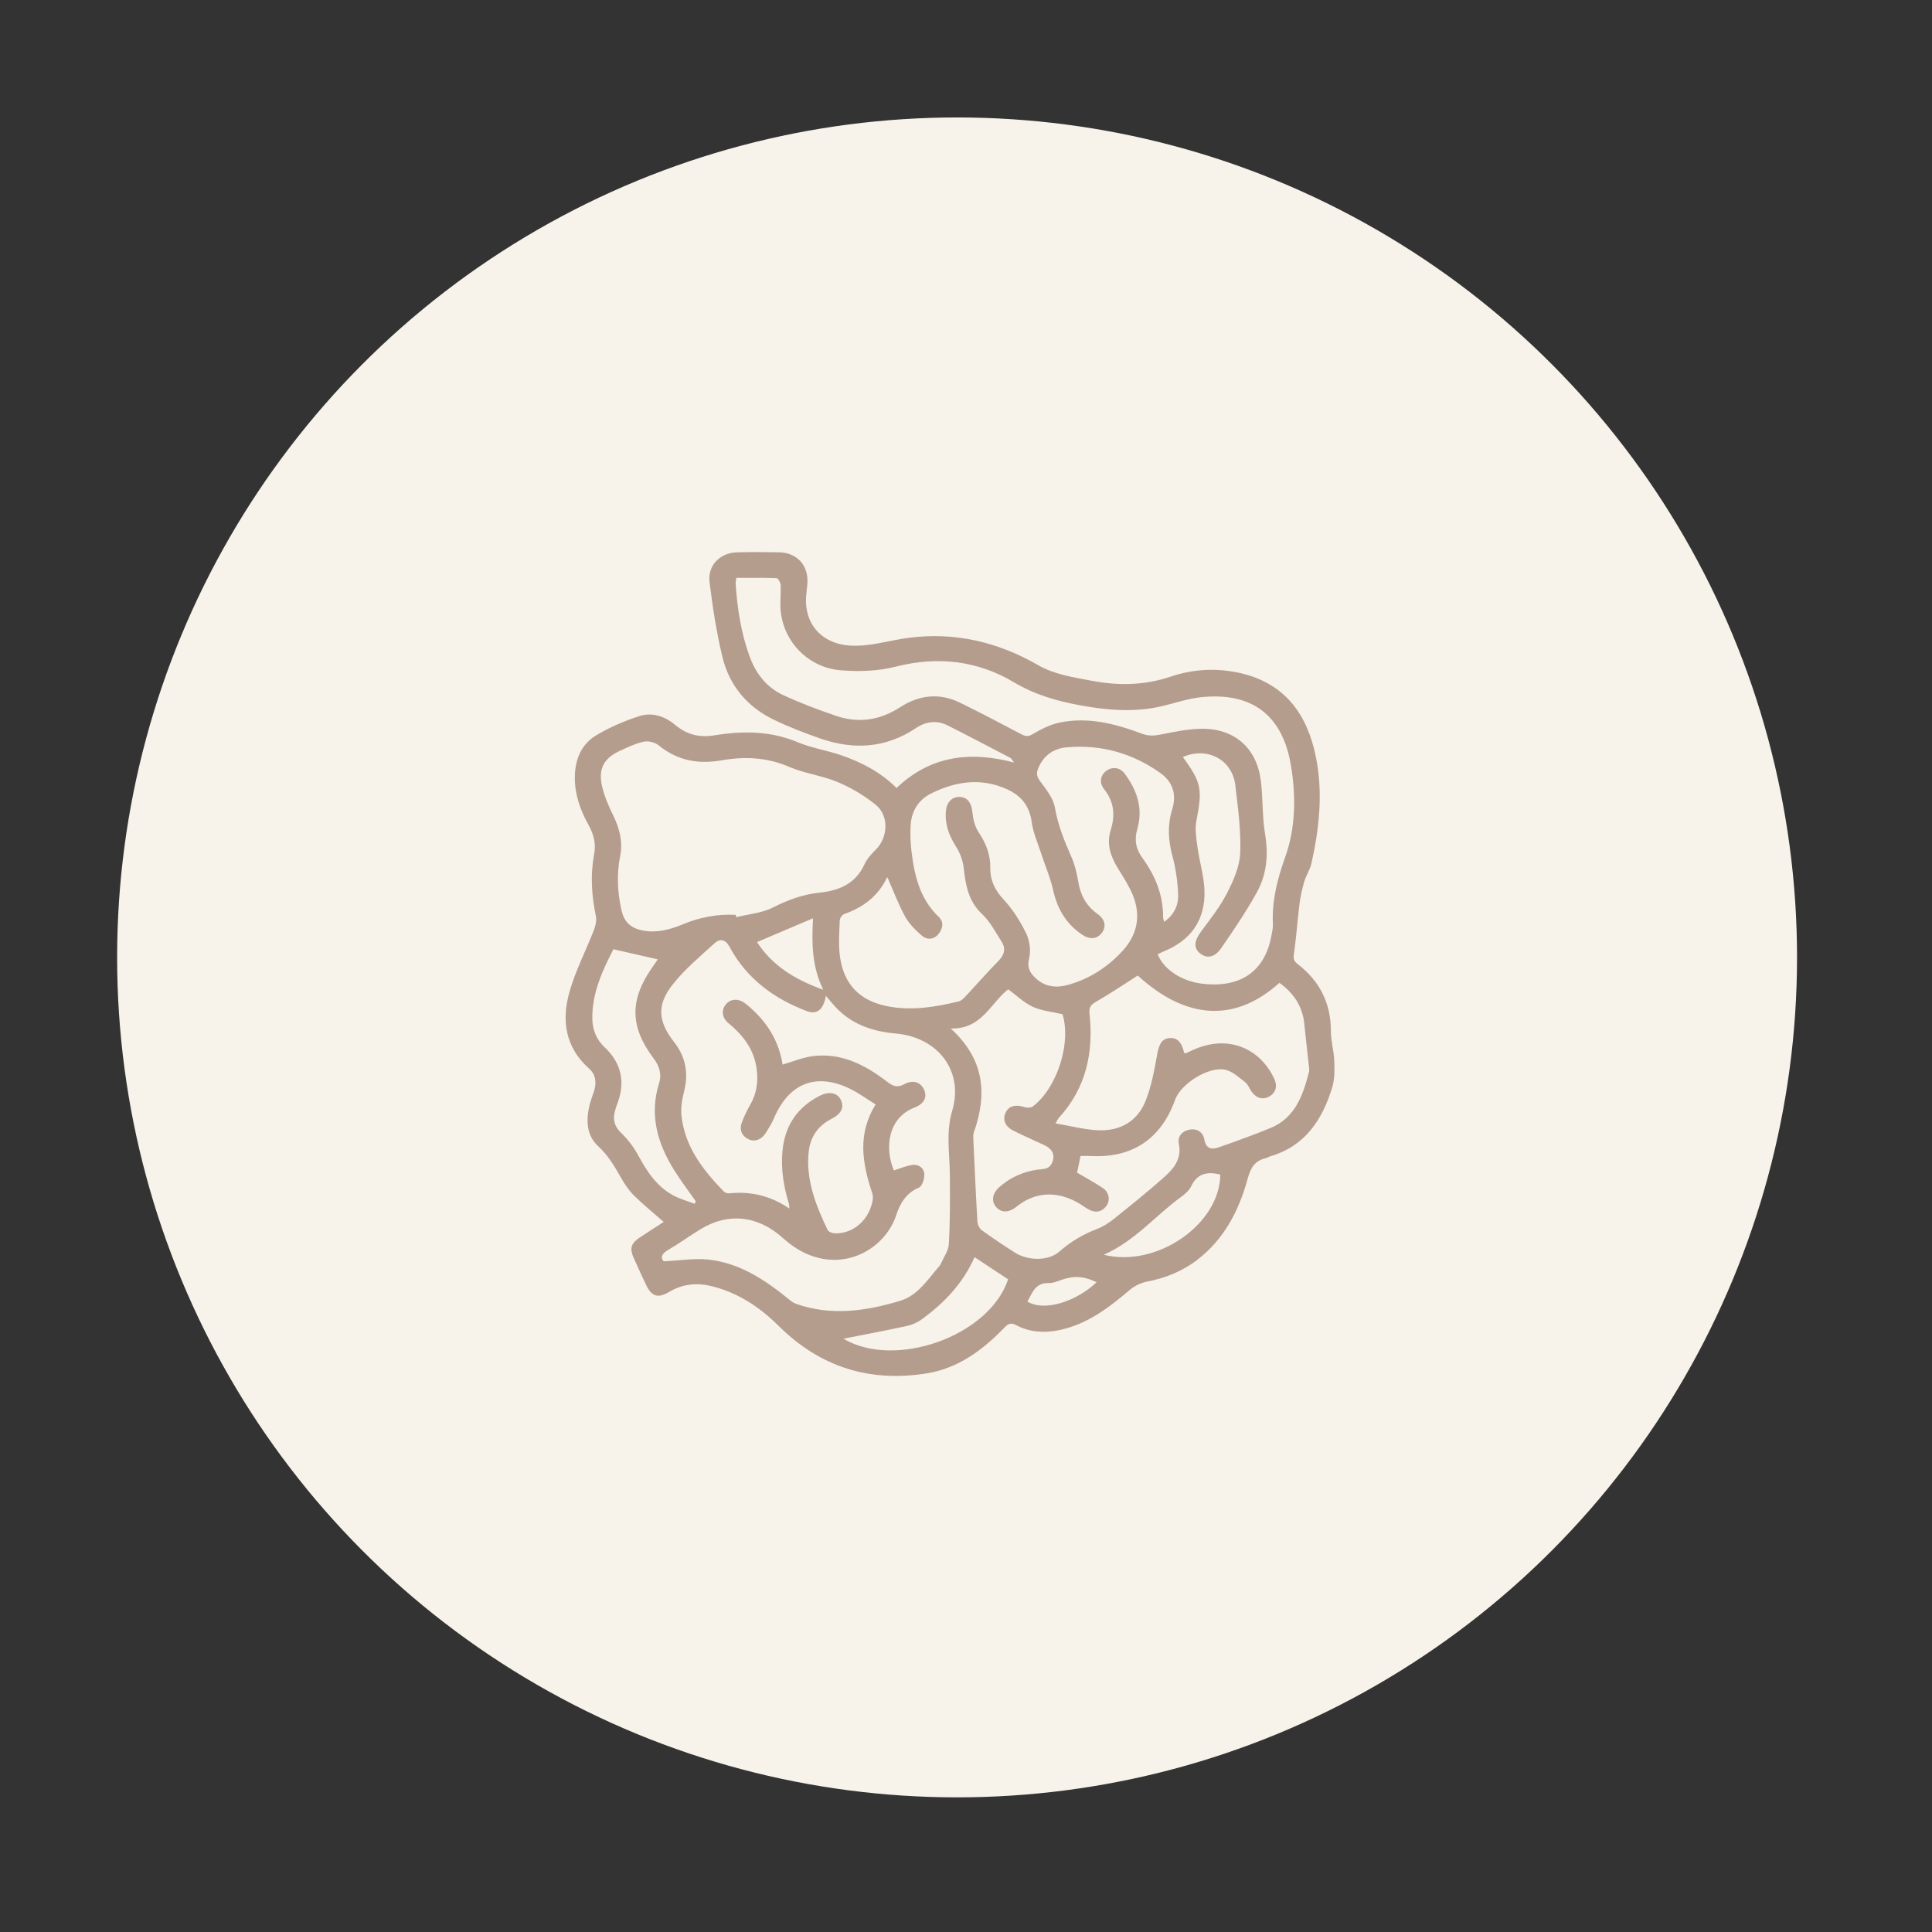
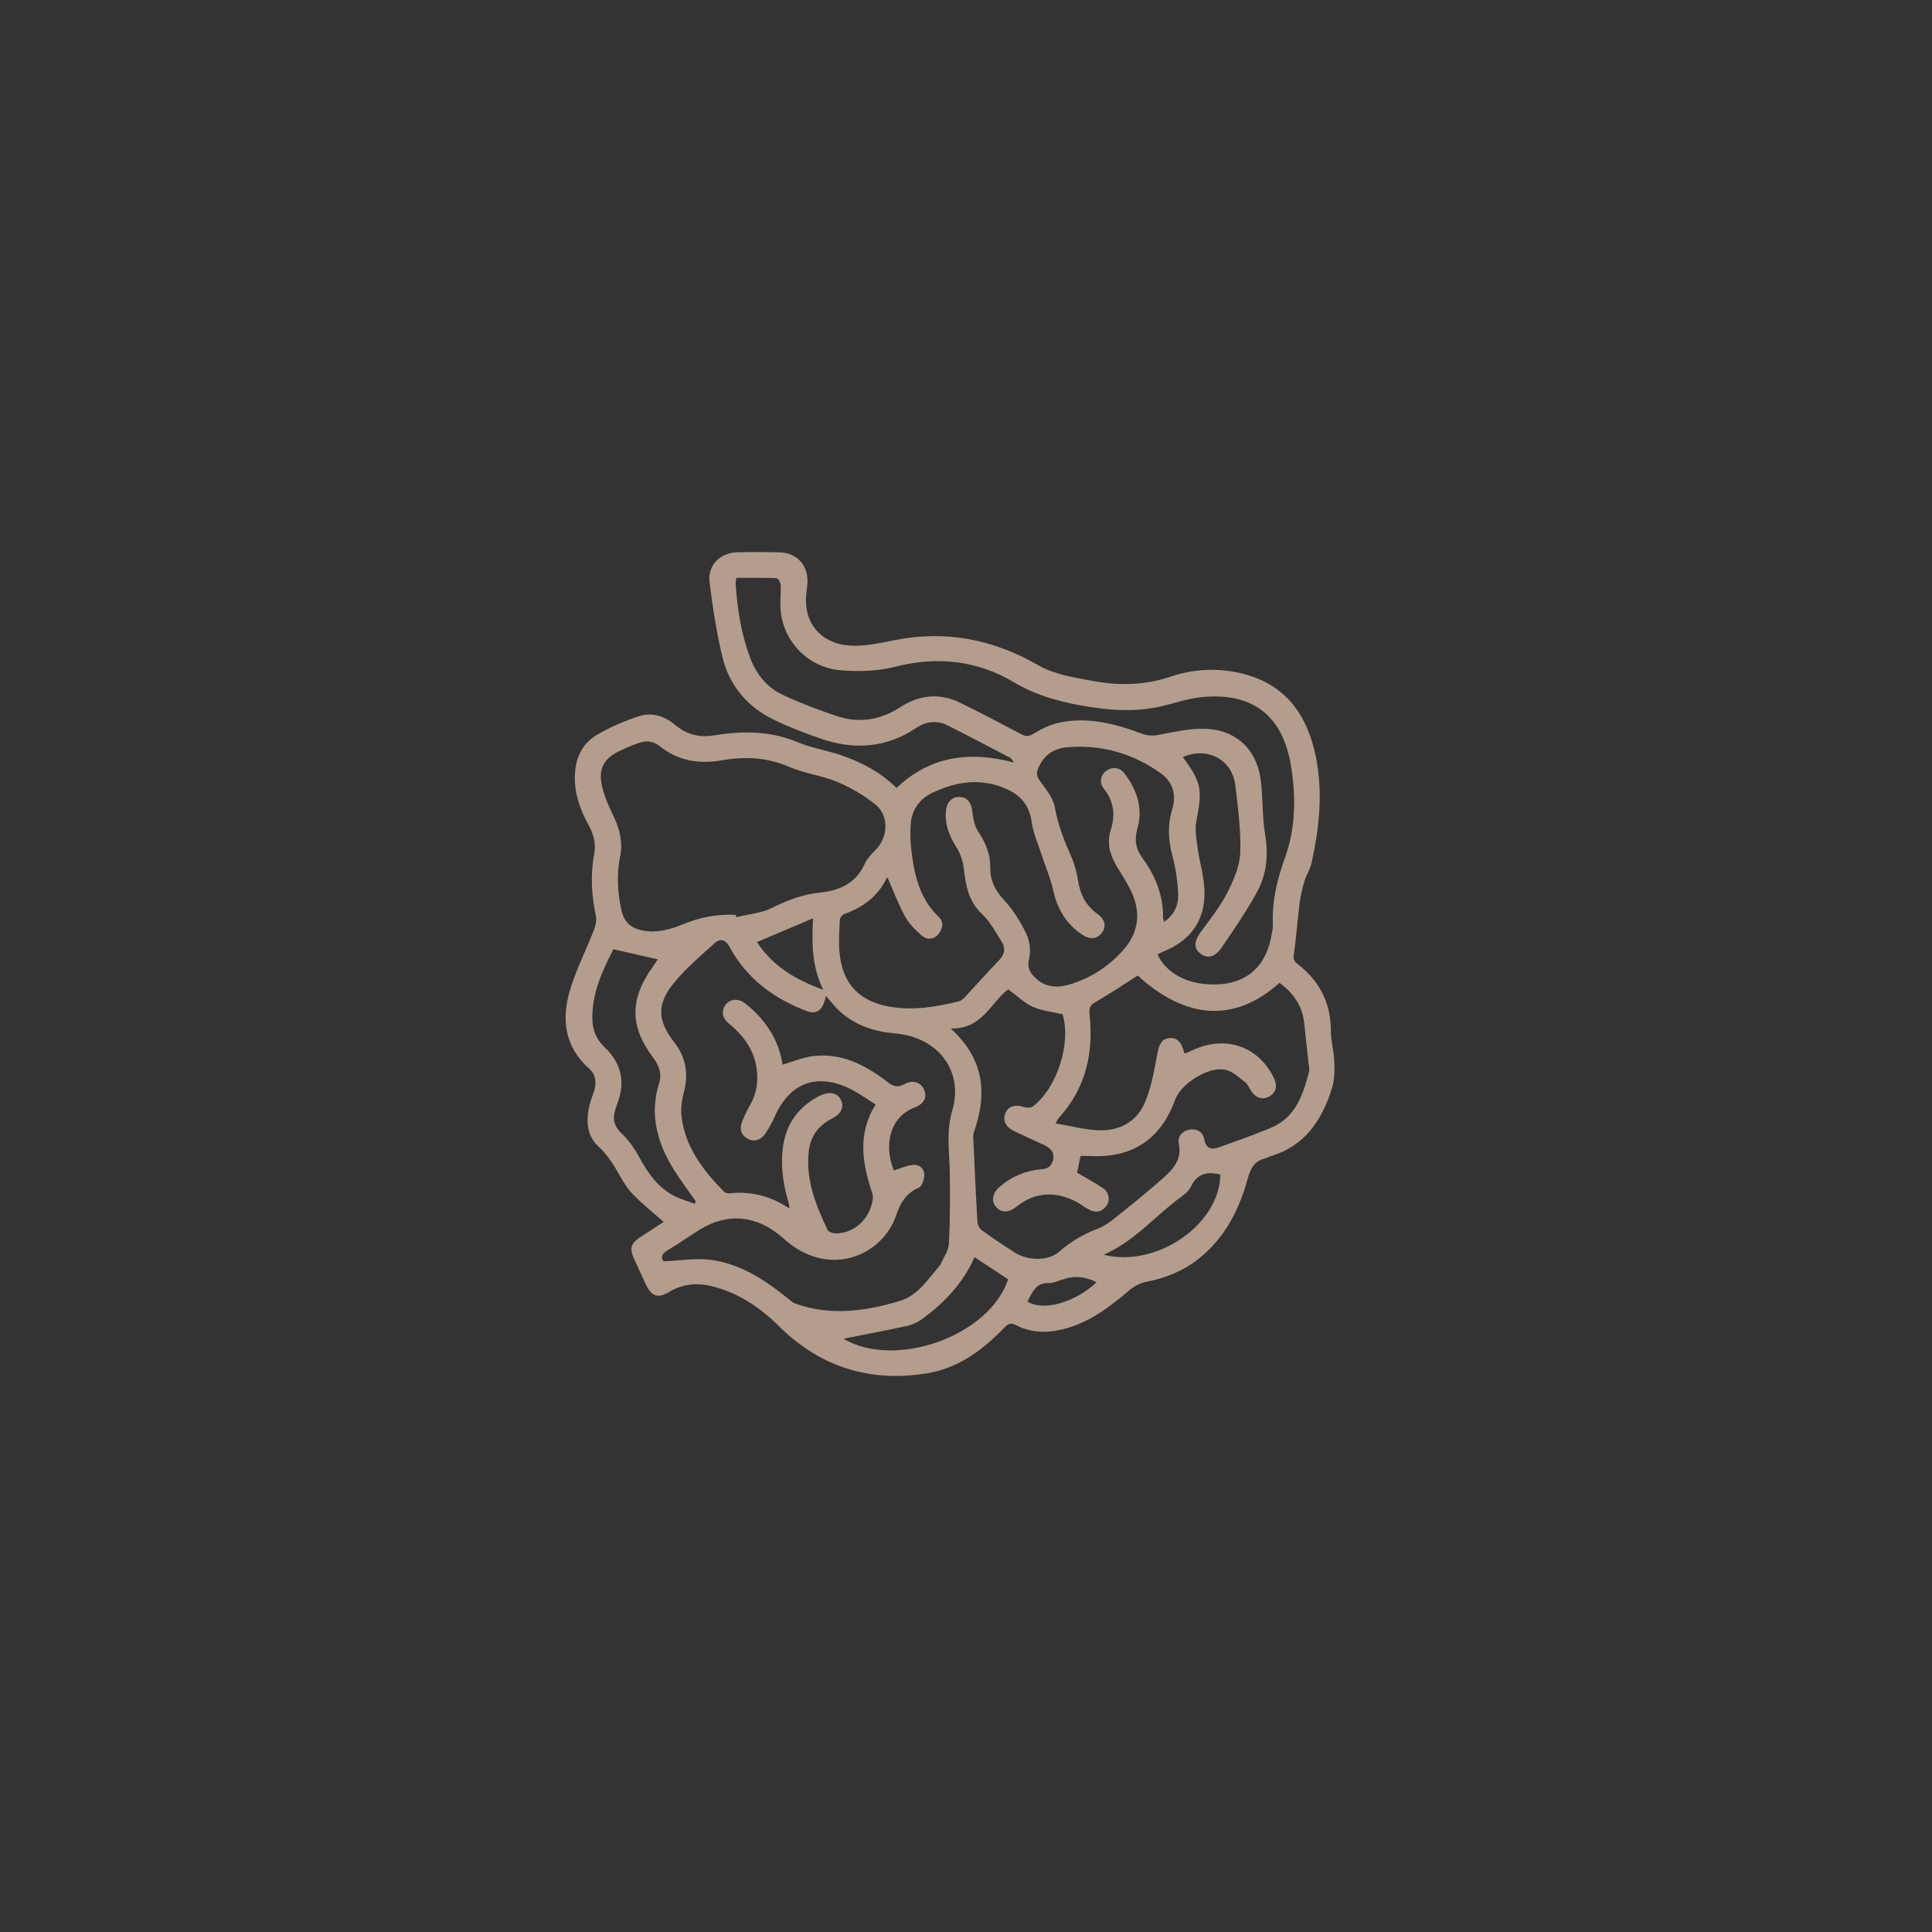
<svg xmlns="http://www.w3.org/2000/svg" x="0px" y="0px" viewBox="0 0 2000 2000" style="enable-background:new 0 0 2000 2000;" xml:space="preserve">
  <rect x="0" y="0" width="2000" height="2000" fill="#333333" stroke="none" />
  <style type="text/css"> .st0{fill:#F7F2EA;} .st1{display:none;} .st2{display:inline;fill:none;stroke:#B49C8C;stroke-width:53.187;stroke-miterlimit:10;} .st3{display:inline;} .st4{fill:#B49C8C;stroke:#B49C8C;stroke-width:17.729;stroke-miterlimit:10;} .st5{display:inline;fill:#B49C8C;} .st6{fill:#B49D8C;} .st7{display:inline;fill:#B49D8C;} .st8{display:inline;fill:none;stroke:#B49C8C;stroke-width:35.458;stroke-miterlimit:10;} .st9{display:inline;opacity:0.84;} .st10{fill:#60412E;} .st11{opacity:0.92;} .st12{display:inline;fill:#FFFFFF;} .st13{display:inline;fill:none;stroke:#B49D8C;stroke-width:26.593;stroke-miterlimit:10;} </style>
  <g id="Livello_2">
-     <circle class="st0" cx="990.77" cy="991.1" r="869.52" />
-   </g>
+     </g>
  <g id="lung" class="st1">
    <path class="st2" d="M1201.64,604.33c-45.43-13.14-93.13,10-109.84,53.26c-13.63,35.3-23.83,89.5-21.77,172.61 c5.54,223.52-57.28,239.74-46.19,340.68c9.49,86.39,27.9,204.99,277.33,154.25c83.06-16.9,235.5,53.78,234.88-29 C1534.07,1033.63,1467.51,681.22,1201.64,604.33z" />
    <path class="st2" d="M779.9,588.55c45.43-13.14,93.13,10,109.84,53.26c13.63,35.3,23.83,89.5,21.77,172.61 c-5.54,223.52,57.28,239.74,46.19,340.68c-9.49,86.39-27.9,204.99-277.33,154.25c-83.06-16.9-235.5,53.78-234.88-29 C447.47,1017.85,514.03,665.44,779.9,588.55z" />
    <polyline class="st2" points="911.55,869.84 993.95,825.37 1070.37,862.51 " />
    <line class="st2" x1="994.14" y1="472.82" x2="994.14" y2="825.37" />
  </g>
  <g id="heart" class="st1">
    <g class="st3">
      <path class="st4" d="M1514.45,1350.04c-11.43-70.07-23.78-140.02-34.77-210.15c-15.22-97.09-45.94-189.17-98.65-274.18 c-10.93-17.63-22.82-34.74-34.93-52.23c-1.03-0.65-2.03-1.43-2.99-2.41c-18.14-18.42-32.69-40.2-49.16-60.18 c-4.24-3.46-7.92-7.84-11.29-12.96c-9.8-10.56-20.58-20.2-33.29-28.04c-3.93-2.43-6.05-5.69-6.8-9.12 c-10.01-8.5-20.14-17.6-31.89-27.87c25.4-12.09,49.06-22.73,72-34.59c9.17-4.74,18.96-10.76,24.68-18.64 c17.79-24.5,15.96-74.84-2.19-98.81c-9.13-12.05-20.5-17.69-37.31-13.41c-37.24,9.48-74.83,17.72-112.21,26.44 c-14.75-84.1-39.37-109.52-120.97-121.33c0.22-0.37,0.44-0.73,0.67-1.1c-0.91-0.05-1.82-0.1-2.73-0.14 c-13.31-0.58-26.63,2.03-39.51,5.28c-0.95,0.73-1.89,1.47-2.77,2.25c-0.61-0.35-1.23-0.7-1.84-1.05 c-0.31,0.08-0.62,0.16-0.93,0.24c-28.31,7.51-55.12,19.07-82.24,29.7c-1.87,1.98-4.3,3.8-7.27,5.57 c-48.13,28.55-85.99,66.48-113.69,113.29c-2.16,3.65-4.56,7.17-6.84,10.74c1.19-20.3,4.79-39.81,9.01-59.2 c6.03-27.68,0.24-39.72-28.42-49.21c-47.85-15.85-96.53-15.7-144.44-0.43c-28.43,9.06-34.32,22.33-26.25,49.44 c0.97,3.26,1.56,6.62,2.36,9.93c18.68,77.26,14.65,154.36-1.49,231.46c-5.08,24.29-9.08,48.78-13.73,73.15 c-1.35,7.07-2.51,11.9-4.3,14.98c-5.29,42.39-20.16,82.75-30.7,124.2c-0.62,2.44-1.7,4.4-3.07,5.95 c-0.04,9.52,0.1,18.9,0.72,28.24c3.83,57.98,16.31,113.87,55.38,160.98c10.85,13.09,14.45,25.89,11.49,41.61 c-10.09,53.5-19.59,107.09-29.89,160.56c-4.79,24.89-0.95,36.36,22.18,48.43c40.99,21.39,85.16,25.86,130.62,17.2 c20.38-3.89,27.56-13.91,29.99-33.84c2.66-21.83,5.92-43.59,9.17-67.15c4.64,2.89,6.79,4.13,8.83,5.52 c91.31,62.25,192.23,104.43,303.08,123.47c92.43,15.88,185.27,30.03,278.37,41.88 C1454.33,1516.97,1529.46,1442.11,1514.45,1350.04z M1293.32,796.55c4.25,4.26,3.88,12.59,5.65,19.04 c-2.32,33.01-28.84,54.08-65.2,50.18c-26.76-2.87-48.5-14.53-66.1-34.13c-12.89-14.36-28-26.94-41.41-40.91 c-2.85-2.97-4.94-9.43-3.47-12.77c12.95-29.58,32.52-55.1,57.45-76.75c2.7-2.35,11.6-2.65,13.95-0.45 C1227.73,732.24,1260.9,764.07,1293.32,796.55z M1277.18,536.94c14.71,20.29,15.06,49.22,1.47,68.5 C1257.7,592.8,1256.46,554.7,1277.18,536.94z M792.55,632.03c31.67-93.06,97.23-155.47,196.7-183.89 c20.78-5.94,45.34-6.07,66.93-2.45c55.8,9.37,72.55,57.14,68.1,96.21c-0.48,4.25-4.86,9.41-8.97,11.79 c-24.59,14.22-49.64,27.75-75.67,42.13c-22.92-18.48-39.08-20.27-62.09-6.58c-29.54,17.58-46.04,47.66-35.47,73.97 c6.76,16.82,3.48,27.8-7.8,39.92c-5.69,6.12-9.57,13.71-15.27,22.1c-38.72-25.28-82.08-29.75-127.75-24.46 C784.2,676.71,785.13,653.83,792.55,632.03z M755.21,499.68c-23.11,25.19-111.72,26.5-139.76,1.25 C641.4,478.54,721.31,478.19,755.21,499.68z M567.03,972.93c4.71-97.89,59.14-175.43,155.86-212.05c2.87-1.09,6.57-1.4,8.47-3.32 c2.33-2.35,3.16-6.01,4.64-9.1c-3.41-1.06-7.22-3.59-10.14-2.87c-6.92,1.7-14.11,3.97-19.97,7.7 c-28.53,18.16-56.7,36.81-84.87,55.47c-4.04,2.68-7.39,6.29-11.29,9.67c6.59-50.1,16.19-98.99,18.59-148.19 c2.37-48.69-2.54-97.69-4.25-146.43c40.57,11.02,83.24,11.27,127.83-2.29c-2.78,19.63-5.34,38.04-7.99,56.43 c-7.11,49.21,2.61,96.73,16.61,143.75c3.23,10.84,11.16,13.14,22.91,10.88c15.56-2.99,31.68-6,47.37-5.3 c65.19,2.91,107.23,41.66,112.52,103.16c6.39,74.22-22.33,135.7-85.28,179.29c-67.26,46.58-112.25,106.18-138.65,179.64 c-4.62,12.85-10.6,25.28-16.07,37.85c-0.96,2.19-2.54,4.15-4.88,7.9c-4.88-3.29-9.74-5.77-13.54-9.26 C609.33,1156.56,562.04,1076.55,567.03,972.93z M732,1353.5c-3.66,12.54-5.36,25.48-5.46,38.54c-0.13,16.51-12.05,17-31.47,15.9 c-21.28-1.2-42.52-3.91-63.25-8.86c-20.84-4.97-29.33-9.91-26.19-24.45c10.85-50.31,20.99-100.75,31.38-151.18 c15.03,13.69,31.19,28.42,47.37,43.13c7.06,6.41,13.21,14.26,21.41,18.9C734.5,1301.71,740.47,1324.43,732,1353.5z M1359.21,1476.22c-105.06-15.41-210.65-29.19-314.38-50.66c-117.47-24.31-220.38-78.98-310.82-153.8 c-4.66-3.85-9.18-7.85-13.69-11.86c-1.1-0.98-1.88-2.27-0.74-0.86c5.59-12.18,11.01-23.98,16.4-35.72 c3.69-27.86,15.03-54.59,27.85-79.78c14.69-28.86,31.47-57.68,55.49-80.65c25.23-24.12,55.84-42.25,83.86-63.21 c7.51-5.62,15.2-11.53,22.59-17.84c13.19-11.26,21.84-26.51,27.59-42.88c0.38-1.08,0.83-2.2,1.36-3.37 c19.96-44.54,26.51-90.69,13.07-138.12c-2.9-10.23-5.91-21.58-12.75-29.42c-15.29-17.54-10.87-31.84,3-47.05 c8.05-8.82,14.73-18.75,22.37-27.92c6.48-7.78,6.7-15.05-1.02-21.93c-10.02-8.94-15.32-20.75-7.9-31.32 c7.8-11.12,20.21-19.5,31.38-28.21c1-0.78,9.9,4.06,11.3,7.62c8.57,21.84,16.16,24.33,35.37,10.01 c57.24-42.68,121.61-71.16,192.96-85.71c2.99-0.61,6.07-0.82,10.9-1.45c-3.95,24.65-6.31,48.74,8.96,71.8 c-6.06,2.81-11.46,5.25-16.81,7.78c-99.08,46.88-159.48,120.91-178.08,224.3c-1.86,10.32-2.25,20.59,11.53,22.93 c13.08,2.22,18.05-5.92,20.05-16.99c1.81-10.02,4.85-19.85,7.43-29.75c0.36-1.39,1.18-2.67,3.1-6.85 c9.42,9.62,18.69,17.72,26.22,27.06c14.95,18.55,33.06,33.01,55.2,43.47c11.59,3.8,23.48,6.56,35.32,9.5 c45.58,0.35,82.81-10.4,100.46-56.28c4.76,6.65,8.59,11.69,12.1,16.92c58.64,87.61,94.26,183.01,110.41,285.26 c11.15,70.6,23.05,141.11,35.6,211.51C1497.6,1423.96,1434.85,1487.32,1359.21,1476.22z" />
    </g>
  </g>
  <g id="spleen" class="st1">
    <path class="st5" d="M729.45,1316.33c-25.99,127.73,69.76,263.9,203.62,287.9c108.84,19.51,195.91-22.83,272.35-90.21 c98.91-87.18,147.91-201.24,171.5-325.42c30.08-158.36,26.97-316.53-21.07-471.79c-35.71-115.42-96.99-215.13-202.71-284.55 c-108.71-71.4-229.48-72.59-324.08-3.65c-122.3,89.14-138.73,260.78-34.16,369.76c13.07,13.62,17.41,26.58,9.9,41.12 c-13.79,26.7-26.31,55.58-46.6,77.22c-31.45,33.54-74.42,29.46-108.2-1.53c-5.92-5.43-10.96-10.99-15.47-16.71v120.69 c48.88,18.77,127.54,88.23,177.15,151.19C770.1,1211.15,741.22,1258.49,729.45,1316.33z M873.26,912.12 c-11.6,29.78-64.99,57.66-109.2,53.42c50.93-28.36,68.49-74.71,85.95-120.97C865.05,852.81,879.21,896.82,873.26,912.12z M743.82,1008.85c62.59,7.36,113.81-12.42,156.14-58.04c8.74,8.86,16.47,16.68,25.17,25.49 C868.5,1038.5,791.48,1052.16,743.82,1008.85z M842.01,1137.33c-18.74-19.74-36.69-40.18-54.33-59.77 c27.57-3.03,53.56-5.89,82.15-9.03c0,18.21,1.16,36.54-0.63,54.59c-0.62,6.3-7.72,12.92-13.52,17.37 C853.3,1142.3,844.77,1140.24,842.01,1137.33z" />
  </g>
  <g id="liver" class="st1">
    <g class="st3">
      <path class="st6" d="M1217.52,1148.52c-14.5,36.2-22.39,69.33-40.4,95.47c-9.75,14.15-37.44,23.33-55.8,21.6 c-12.48-1.17-25.18-23.89-33.44-39.3c-8.58-16-11.93-34.81-20.76-62.35c-43.82,72.43-108.24,93.16-173.33,110.83 c-62.32,16.93-116.97,45.16-166.34,87.41c-36.13,30.92-76.61,57.64-117.91,81.43c-60.3,34.72-120.53,11.47-136.34-56.04 c-36.19-154.56-47.2-309.35,16.47-461.07c48.54-115.65,128.97-197.87,247.02-243.02c11.36-4.34,17.39-21.05,27.9-29.53 c17.09-13.79,34.41-33.01,54.15-36.78c74.73-14.28,147.9,0.88,214.88,33.53c45.34,22.1,86.37,25.32,133.95,11.56 c44.85-12.97,91.51-18.5,131.04,20.29c7.02,6.89,24.13,5.02,36.51,4.7c72.09-1.87,142.24,6.82,207.39,39.66 c66.27,33.41,67.52,76.08,10.75,124.2c-37.98,32.19-76.49,67.81-102.17,109.62C1392.94,1055.4,1320.11,1126.66,1217.52,1148.52z M1054.08,996.06c-2.44-36.06-4.12-72.2-7.62-108.16c-1.87-19.18-5.46-38.46-10.75-56.99c-27.67-96.97-94.87-143.72-194.22-131.56 c-113.31,13.87-206.74,65.55-270.87,161.27c-108.7,162.24-100.52,339.49-58.19,518.93c9.65,40.9,42.01,51.36,78.6,28.87 c41.72-25.64,83.83-52.05,120.54-84.11c48.18-42.07,103.29-66.72,163.02-85.43C1033.58,1189.07,1052.78,1162.17,1054.08,996.06z M1555.75,784.15c-12.84-8.62-24.43-19.17-38.03-25.1c-103.47-45.09-209.13-39.15-314.45-8.71 c-34.33,9.92-50.75,38.95-52.24,74.36c-2.97,70.99-6.07,142-6.88,213.03c-0.67,58.79,34.17,87.07,87.78,64 c45.09-19.4,92.99-45.32,123.99-81.7c64.78-76.02,113.57-165.71,197-225.69C1553.73,793.76,1553.65,791.93,1555.75,784.15z M944.67,662.05c86.31,43.28,129.79,114.16,137.6,204.76c6.74,78.22,3.92,157.26,5.45,235.94c0.19,10.02-1.6,21.24,2.2,29.83 c14.22,32.12,30.38,63.38,45.65,94.63c40.26-45.09,41.65-53.47,5.7-94.94c-25.99-29.98-38.5-62.86-36.56-102.74 c3.32-68.43,3.95-136.99,7.19-205.42c2.9-61.06,32.5-97.31,91.09-115.72c9.93-3.12,19.69-6.82,29.52-10.25 c0.01-4.53,0.01-9.06,0.02-13.58C1130.63,734.27,1037.19,706.01,944.67,662.05z" />
      <path class="st0" d="M1054.08,996.06c-1.3,166.12-20.5,193.02-179.5,242.82c-59.73,18.71-114.84,43.36-163.02,85.43 c-36.71,32.06-78.82,58.46-120.54,84.11c-36.59,22.49-68.96,12.03-78.6-28.87c-42.33-179.44-50.51-356.69,58.19-518.93 c64.14-95.72,157.56-147.4,270.87-161.27c99.35-12.16,166.55,34.59,194.22,131.56c5.29,18.53,8.88,37.81,10.75,56.99 C1049.96,923.85,1051.64,959.99,1054.08,996.06z" />
      <path class="st0" d="M1555.75,784.15c-2.1,7.78-2.02,9.6-2.84,10.19c-83.43,59.98-132.22,149.67-197,225.69 c-31,36.38-78.9,62.3-123.99,81.7c-53.61,23.07-88.45-5.22-87.78-64c0.81-71.03,3.91-142.05,6.88-213.03 c1.48-35.41,17.9-64.44,52.24-74.36c105.32-30.44,210.98-36.37,314.45,8.71C1531.32,764.99,1542.91,775.53,1555.75,784.15z" />
      <path class="st0" d="M944.67,662.05c92.51,43.96,185.96,72.22,287.86,22.51c-0.01,4.53-0.01,9.06-0.02,13.58 c-9.84,3.43-19.59,7.13-29.52,10.25c-58.59,18.4-88.19,54.66-91.09,115.72c-3.25,68.43-3.87,136.99-7.19,205.42 c-1.94,39.88,10.57,72.76,36.56,102.74c35.95,41.47,34.57,49.85-5.7,94.94c-15.27-31.25-31.43-62.51-45.65-94.63 c-3.8-8.59-2.01-19.81-2.2-29.83c-1.53-78.68,1.29-157.72-5.45-235.94C1074.46,776.21,1030.98,705.33,944.67,662.05z" />
    </g>
  </g>
  <g id="kidney" class="st1">
    <g class="st3">
      <path class="st6" d="M1125.22,929.31c-54.57-28.86-72.3-74.34-68.75-129.67c0.51-7.87,9.72-20.04,16.78-21.59 c13.11-2.87,16.5,9.2,17.78,20.9c2.06,18.93,2.45,38.64,8.37,56.41c8.38,25.12,27.29,42.01,54.85,44.26 c10.05,0.82,27.27-1.38,29.49-6.92c4.96-12.35,6.02-28.64,2.36-41.54c-6.32-22.31-20.78-42.49-25.91-64.92 c-16.02-70.02,4.68-129.98,58.92-176.51c54.33-46.6,116.55-55.9,183.81-31.68c2.67,0.96,5.24,2.21,7.84,3.38 c11.44,5.18,20.46,12.5,13.82,26.23c-5.95,12.31-16.44,11.13-27.4,6.07c-29.43-13.6-60.3-17.05-91.73-9.78 c-98.92,22.86-145.44,128.79-94.38,217.98c17.6,30.74,20.65,57.86,4.82,90.44c-6.7,13.78-6,36.27,0.68,50.38 c14.73,31.1,12.67,57.29-4.34,86.58c-29.92,51.53-30.28,105.13,1.83,155.9c30.2,47.75,75.54,70.47,132.12,66.98 c48.47-2.99,87.04-25.56,113.63-66.37c112.49-172.62,116.97-347.34,9.51-524.12c-7.49-12.31-24.76-27.21-3.43-39.5 c18.76-10.81,25.56,9.11,32.87,21.13c113.73,186.96,110.88,372.96-6.62,556.96c-55.87,87.48-165.89,113.54-250.24,61.12 c-85.21-52.96-110.91-163.96-58.61-253.15c12.34-21.05,10.36-47.47-5.88-62.78c-3.39-3.19-10.28-3.57-15.59-3.67 c-63.76-1.21-111.75,45.01-111.95,108.8c-0.39,121.06-0.11,242.12-0.12,363.18c0,5.7,2,12.85-0.68,16.76 c-4.59,6.69-11.56,14.23-18.7,15.7c-3.79,0.78-11.31-9.79-14.77-16.47c-2.34-4.51-0.6-11.16-0.6-16.86 c-0.01-112.51,2.06-225.08-0.7-337.52C1012.28,1013.22,1043.2,956.67,1125.22,929.31z" />
      <path class="st6" d="M856.89,928.59c15.45,7.37,30.43,12.63,43.35,21.04c42.33,27.55,65.32,66.94,65.5,117.85 c0.43,124.61,0.13,249.23,0.24,373.84c0.01,12.99-1.17,26.3-17.74,25.72c-15.92-0.55-17.3-13.64-17.28-26.7 c0.13-123.19,0.31-246.38-0.03-369.57c-0.16-57.55-38.09-100.91-94.83-107.7c-11.23-1.34-28.34-0.33-33.81,6.62 c-11.94,15.17-18.37,32.96-8.1,55.26c13.15,28.55,26.28,59.32,28.95,90.04c7.35,84.66-42.92,156.94-121.02,182.93 c-79.75,26.54-161.92-1.66-210.03-72.1c-121.25-177.48-123.73-386.32-6.75-567.88c0.77-1.2,1.45-2.45,2.23-3.64 c7.05-10.87,15.43-20.76,29.24-11.29c12.62,8.66,7.29,19.33,0.54,29.75c-37.17,57.29-64.44,118.81-76.21,186.38 c-23.23,133.29,11.44,253.04,90.32,360.12c44.11,59.88,131.76,70.54,194.09,28.66c62.32-41.88,84.13-126.67,46.27-192.81 c-18.66-32.6-25.08-61.9-5.11-95.8c9.97-16.92,6.2-35.92-3.45-53.12c-14.62-26.05-12.78-51.01,2.49-76.65 c36.8-61.78,32.87-126.89-9.47-176.77c-42.49-50.05-105.9-64.61-172.59-38.98c-12.28,4.72-23.24,5.86-28.3-8.02 c-5.12-14.05,5.56-20.2,16.59-25.3c64.4-29.82,144.46-15.22,197.83,36.22c55.08,53.08,71.24,129.99,41.62,200.11 c-4.96,11.75-10.99,23.16-17.6,34.07c-8.99,14.84-7.81,30.43,2.57,41.61c5.92,6.37,19.99,7.91,30.06,7.18 c30.42-2.22,54.86-27.61,61.05-62.35c2.35-13.21,0.09-27.4,3.48-40.21c2.02-7.64,10.92-13.46,16.72-20.09 c5.79,6.79,16.19,13.27,16.65,20.41C928.03,853.33,911.25,899.92,856.89,928.59z" />
    </g>
  </g>
  <g id="large_intestine" class="st1">
    <g class="st3">
      <path class="st6" d="M1088.73,1330.85c0,13.96,0.1,26.61-0.02,39.26c-0.6,67.19-53.26,118.42-121.66,118.42 c-70.01,0-123.33-50.6-122.76-118.6c0.21-24.84,5.38-49.62,7.67-74.49c0.43-4.68-0.87-10.32-3.3-14.34 c-34.64-57.16-32.36-113.43,6.84-167.79c3.65-5.06,6.1-11.2,8.19-17.15c19.04-54.33,56.87-87.99,113.39-96.93 c54.51-8.62,100.11,10.71,134.55,54.02c5.88,7.4,11.3,8.48,20.04,8.73c22.03,0.63,36.04-7.29,48.2-26.87 c8.65-13.94,10.81-23.4,7.08-39.54c-5.64-24.4-4.84-50.3-6.7-74.63c-18.35,0.89-41.63,7.06-61.97,1.81 c-29.78-7.68-50.45-1.47-75.59,15.89c-50.91,35.16-119.29,26.83-166.43-14.66c-7.85-6.91-13.8-8.62-23.81-4.78 c-28.37,10.87-42.11,10.32-102.7,0.06c6.73,41.6-0.51,80.11-25.13,114.41c20.58,30.38,30.51,62.86,27.14,99.16 c-0.37,3.99,3.52,10.3,7.21,12.37c8.25,4.62,17.48,7.69,26.57,10.58c17.72,5.63,26.81,20.17,23.32,38.35 c-3.05,15.87-18.61,26.06-36.68,23.2c-7.87-1.25-15.65-3.62-23.16-6.34c-7.46-2.7-14.53-6.49-22.61-10.18 c-5.29,6.15-10.41,12.1-16.07,18.68c10.41,12.5,23.69,16.66,38.26,18.02c12.74,1.19,22.33,6.87,27.59,18.86 c9.52,21.68-6.29,45.14-30.51,43.53c-31.94-2.12-60.68-13.1-82.61-37.44c-6.29-6.98-11.57-8.07-20.68-6.13 c-57.04,12.15-105.69-4.42-141.74-49.57c-39.74-49.76-42.3-104.72-11.72-160.41c5.32-9.7,5.6-15.73,0.06-25.42 c-27.82-48.67-27.08-97.92,1.17-146.22c4.75-8.12,4.82-13.18-0.02-21.26c-34.61-57.72-26.38-125.45,19.99-174.46 c4.92-5.2,8.96-11.89,11.45-18.61c20.46-55.21,59.38-88.91,117.76-95.73c60.39-7.05,107.56,17.29,139.31,69.4 c5.26,8.64,10.6,11.37,20.34,10.91c12.18-0.58,24.47,1.08,39.28,1.92c0-14.04,0-28.25,0-42.45c0.01-25.15-0.2-50.31,0.09-75.46 c0.24-20.87,13.19-34.98,31.51-35.1c18.33-0.12,31.37,13.99,31.46,34.98c0.21,47.1,0.01,94.2,0.11,141.29 c0.04,19.6,2.34,21.29,20.2,14.94c31.98-11.38,63.93-11.1,95.98-0.4c15.29,5.1,21.58,0.72,21.65-15.83 c0.21-46.56,0.26-93.13-0.02-139.69c-0.08-14.08,4.32-25.32,17.13-31.95c20.69-10.69,44.68,4.06,45.09,28.34 c0.61,36.38,0.19,72.78,0.26,109.18c0.01,2.61,0.46,5.22,0.68,7.53c15.88,0,31.17,0.71,46.3-0.52c3.63-0.29,7.48-6.58,9.98-10.85 c45.82-77.94,144.3-96.28,214.37-39.39c26.3,21.36,41.78,49.42,48.73,82.6c1.67,7.95,4.99,16.38,9.96,22.69 c37.91,48.16,42.76,111.52,11.21,163.71c-4.59,7.6-5.96,12.7-0.82,21.27c33.66,56.18,27.5,119.84-14.65,169.97 c-3.45,4.1-5.21,12.72-3.42,17.67c35.58,98.68-37.76,193.37-134.1,192.67c-5.14-0.04-12.41,3.73-15.15,7.99 c-41.79,65.06-102.62,87.36-175.69,63.7C1096.23,1332.83,1093.23,1332.1,1088.73,1330.85z M906.65,1356.98 c0.01,52.73,39.5,82.46,84.9,63.92c35.62-14.54,49.62-80.06,23.75-111.16c-12.94-15.56-13.38-30.82-1.29-44.7 c21.72-24.92,14.98-70.86-13.01-88.71c-16.62-10.6-21.68-28.35-12.57-44.16c8.66-15.03,25.72-19.44,43.41-10.85 c22.8,11.07,39.5,28.73,46.27,52.78c6.17,21.92,7.62,45.13,12.23,67.55c1.47,7.14,4.73,15.52,10,20.02 c43.86,37.43,111.95,15.51,127.04-40.37c5.89-21.81,19.9-30.84,40.1-25.83c36.79,9.12,67.91-1.26,88.1-29.38 c20.13-28.04,19.72-61.06-1.14-92.88c-13.3-20.28-10.62-35.71,8.62-49.69c46.59-33.82,50.97-85.66,10.7-126.46 c-17.42-17.65-17.25-33.62,0.54-51.3c35.77-35.54,35.26-82.41,0.12-118.19c-6.78-6.9-11.91-18.1-12.69-27.74 c-3.43-42.17-31.72-74.14-71.48-78.15c-39.14-3.95-73.22,20.77-84.34,61.19c-6.88,24.99-20.39,32.67-45.58,25.92 c-40.09-10.74-70.87,1.06-94.06,36.09c-13.06,19.72-29.15,23.28-49.03,10.17c-31.62-20.85-62.87-21.02-94.35,0.27 c-21.01,14.21-37.46,10.74-51.53-10.36c-21.1-31.65-54.81-44.18-90.68-33.7c-28.04,8.2-40.54,1.2-48.6-27.23 c-9.82-34.63-40.8-58.35-75.9-58.1c-36.04,0.25-67.97,24.61-76,59.82c-3.28,14.36-9.7,24.85-20.91,34.46 c-35.39,30.34-36.6,82.8-3.74,115.38c21.8,21.63,21.88,35.11,0.31,56.82c-31.8,32.02-32.1,80.03-0.69,112.37 c22.43,23.09,22.08,34.37-0.03,57.95c-23.35,24.91-30.22,53.97-16.83,85.9c12.73,30.33,36.44,46.91,69.43,48.24 c33.92,1.36,63.26-18.14,75.86-48.89c12.38-30.23,5.08-63.06-19.3-86.82c-19.8-19.3-19.55-34.79-0.37-54.7 c6.94-7.21,13.36-15.56,17.7-24.51c15.47-31.94,8.24-64.77-19.1-92.09c-17.4-17.39-17.35-34.13-0.28-51.46 c5.59-5.68,10.81-11.84,15.49-18.29c16.84-23.25,42.14-22.26,57.06,2.47c27.1,44.89,74.78,55.21,118.36,25.6 c18.7-12.71,36.49-10.54,48.03,8.93c31.52,53.18,108.16,52.81,138.85-2.01c9.97-17.81,29.22-21.8,45.51-9.76 c38.19,28.21,90.01,19.73,116.83-20.29c12.46-18.6,36.42-17.38,50.53,0.13c6.36,7.89,12.93,15.63,19.81,23.07 c14.3,15.49,13.9,32.94-1.43,48.13c-33.33,33.01-37.05,68.49-11.35,108.21c12.39,19.14,9.53,35.34-9.19,48.31 c-17.25,11.95-29.61,26.81-35.48,47.59c-6.57,23.26-20,28.68-43.92,25.8c-16.36-1.97-34.16-1.44-49.91,2.98 c-27.57,7.72-38.49,4.46-50.63-22.23c-25.24-55.49-101.85-64.29-135.24-13.73c-16.4,24.83-27.71,53.28-41.42,79.97 c-16.17,31.49-5.38,62.45,19.97,87.46c14.6,14.4,19.01,30.42,7.81,42.45C906.92,1319.26,906.83,1337.7,906.65,1356.98z" />
    </g>
  </g>
  <g id="small_intestine">
    <g>
      <path class="st6" d="M687.08,1264.93c-10.71-9.43-21.42-18.07-31.14-27.72c-5.39-5.35-9.72-12.04-13.48-18.71 c-6.51-11.54-13.02-22.55-23.13-31.86c-12.52-11.52-12.75-27.41-8.89-43.19c1.17-4.78,3.12-9.36,4.59-14.07 c2.71-8.68,1.63-17.13-5.14-23.14c-24.91-22.09-28.73-50.09-20.31-79.65c6.2-21.76,16.84-42.23,25.09-63.44 c1.75-4.51,3.17-10.03,2.23-14.55c-4.46-21.42-5.93-42.79-1.82-64.39c2.06-10.83-0.51-20.67-5.83-30.23 c-8.67-15.57-14.49-32.11-14.17-50.23c0.31-17.79,6.85-33.41,22.1-42.56c13.86-8.31,29.14-14.82,44.54-19.83 c13.31-4.33,26.48,0.05,37.24,9.09c11.95,10.04,24.95,13.31,40.44,10.79c29.29-4.77,58.19-4.76,86.48,7.14 c14.12,5.94,29.71,8.28,44.3,13.24c21.51,7.31,41.43,17.7,57.92,34.09c34.61-32.96,75.35-38.63,121.65-26.33 c-2.13-2.71-2.75-4.25-3.88-4.84c-21.59-11.29-43.14-22.66-64.9-33.61c-11.2-5.64-22.58-4.05-32.63,2.69 c-31.28,20.96-64.58,22.91-99.19,10.87c-16.27-5.66-32.45-11.91-47.95-19.38c-27.68-13.33-46.28-35.48-53.42-65.22 c-6.1-25.4-10.07-51.43-13.27-77.38c-2.12-17.23,11.02-30.31,28.4-30.75c14.51-0.36,29.05-0.31,43.57-0.02 c18.91,0.38,30.8,13.87,29.31,32.76c-0.49,6.15-1.59,12.31-1.46,18.44c0.56,26.29,19.03,43.69,45.32,45.35 c21.15,1.34,40.85-5.46,61.28-8.06c48.04-6.12,92.01,4.31,134.17,28.56c16.48,9.48,37.15,12.61,56.37,16.17 c26.91,4.98,53.75,4.51,80.47-4.53c23.69-8.02,48.6-9.22,73.2-3.36c45.62,10.87,68.26,42.99,77.07,86.5 c7.49,36.98,3.51,73.82-4.62,110.26c-1.45,6.51-5.52,12.39-7.42,18.84c-2.23,7.54-3.95,15.31-4.93,23.1 c-2.11,16.77-3.22,33.68-5.61,50.41c-0.72,5.04-1.18,8.1,3.48,11.66c22.73,17.39,34.61,40.24,34.62,69.34 c0,10.41,3.14,20.78,3.52,31.22c0.34,9.1,0.45,18.76-2.16,27.31c-10.2,33.35-27.91,60.59-63.83,71.2 c-1.76,0.52-3.35,1.72-5.12,2.12c-11.28,2.56-15.53,10.07-18.5,20.97c-8.91,32.76-24.01,62.22-51.58,83.69 c-15.66,12.19-33.43,19.38-52.94,23.12c-6.2,1.19-12.72,4.39-17.55,8.49c-22.06,18.77-44.8,36.1-74.11,41.84 c-14.95,2.93-29.77,1.9-43.32-5.26c-5.76-3.04-8.46-1.6-12.37,2.44c-22.3,23.09-47.61,42.02-79.98,47.32 c-59.06,9.67-110.59-6.28-153.39-48.76c-20.08-19.93-42.99-35.2-70.9-41.7c-14.96-3.48-29.36-1.84-42.87,6.27 c-11.4,6.84-18.1,4.66-23.69-7.14c-4.49-9.49-8.97-18.99-13.15-28.61c-4.11-9.46-2.43-14.69,6.23-20.46 C670.44,1275.63,678.99,1270.18,687.08,1264.93z M817.13,1251.07c-0.18-2.39-0.05-3.63-0.39-4.72 c-5.51-17.88-8.5-36.09-6.73-54.83c2.46-25.99,15.1-45.27,38.56-57.13c9.73-4.92,18.23-3.26,21.81,4.09 c3.78,7.75,0.7,14.46-9.56,19.73c-14.07,7.22-22.05,18.64-23.67,34.22c-3.04,29.18,7.37,55.27,19.59,80.78 c0.94,1.97,4.86,3.43,7.45,3.53c15.5,0.61,30.25-9.28,36.57-25.07c2.01-5.04,3.82-11.66,2.23-16.39 c-10.32-30.81-15.68-61.17,3.46-91.97c-9.38-5.78-17.85-12.09-27.21-16.55c-34.46-16.44-62.24-5.43-77.56,29.8 c-2.57,5.91-5.9,11.57-9.47,16.96c-4.6,6.95-12.16,8.97-18.47,5.23c-6.98-4.14-8.34-10.52-5.5-17.64 c2.39-6.01,5.17-11.93,8.41-17.53c6.98-12.09,8.49-24.98,6.43-38.48c-2.97-19.48-14.22-33.73-28.93-45.9 c-6.58-5.44-7.59-12.91-3.23-18.83c4.59-6.23,12.55-7.19,19.7-2.2c2.52,1.76,4.85,3.82,7.14,5.88 c17.53,15.82,28.89,35.14,32.37,58.04c10.55-3.08,20.35-7.28,30.52-8.66c29.99-4.06,54.86,8.82,77.67,26.35 c6.01,4.62,10.5,6.55,17.84,2.56c9.05-4.91,16.96-2.02,20.42,5.61c3.44,7.6,0.28,14.65-9.84,18.57 c-26.99,10.44-31.44,40.69-21.47,65.11c6.47-1.99,12.74-4.78,19.27-5.7c6.65-0.94,12.09,3.39,12.32,9.79 c0.17,4.68-2.33,12.33-5.7,13.75c-13.21,5.55-19.36,16.31-23.38,28.39c-13.79,41.49-69.45,67.14-116.98,24.02 c-25.7-23.31-56.53-27.42-86.41-8.93c-11.03,6.82-21.58,14.45-32.77,20.99c-7.34,4.29-7.82,8.41-4.52,11.75 c17.38-0.77,32.5-3.4,47.11-1.68c31.41,3.69,57.13,20.48,81.17,40c2.6,2.11,5.28,4.51,8.34,5.6c36.43,12.95,72.71,7.7,108.25-3.04 c18.09-5.46,28.46-22.03,40.33-35.8c0.4-0.47,0.9-0.91,1.14-1.46c3.1-7.19,8.4-14.28,8.81-21.63c1.34-24.31,1.32-48.72,1.01-73.08 c-0.27-21.6-4.13-42.47,2.47-64.74c12.25-41.3-14.89-76.09-58.33-79.94c-22.37-1.98-43.06-8.41-59.61-24.52 c-4.53-4.41-8.42-9.48-12.85-14.51c-2.44,14.17-9.18,19.77-19.59,15.84c-34.31-12.95-62.35-33.64-80.13-66.58 c-3.87-7.16-9.36-9.22-15.46-3.7c-15.04,13.62-30.9,26.86-43.36,42.66c-16.83,21.35-15.26,38.26,1.47,59.69 c12.14,15.55,15.06,32.48,10.19,51.48c-2.03,7.93-3.46,16.55-2.61,24.59c3.43,32.12,22.11,56.18,43.67,78.39 c1.3,1.34,3.88,2.29,5.73,2.09C777.18,1232.99,797.72,1237.86,817.13,1251.07z M984.2,1064.7 c35.24,32.14,37.81,68.13,23.93,107.46c-0.88,2.48-0.64,5.45-0.51,8.17c1.29,28.06,2.54,56.13,4.19,84.18 c0.19,3.13,2.04,7.21,4.48,8.98c11.24,8.16,22.81,15.89,34.55,23.33c13.38,8.47,34.52,8.7,45.54-0.99 c11.83-10.41,24.77-18.07,39.38-23.65c6.24-2.38,12.16-6.23,17.41-10.43c17.55-14.07,35.12-28.18,51.92-43.12 c9.95-8.85,18.45-19.01,15.27-34.51c-1.58-7.74,3.27-13.18,10.91-14.69c7.91-1.57,14.08,2.67,15.39,9.98 c1.75,9.7,7.37,10.92,14.53,8.45c18.03-6.23,35.97-12.8,53.65-19.98c25.99-10.56,33.98-34.02,40.27-58.37 c0.59-2.28-0.05-4.91-0.31-7.36c-1.51-14.11-3.18-28.19-4.59-42.31c-1.84-18.38-11.22-31.91-25.73-42.42 c-45.95,41.35-96.54,38.32-146.7-7.55c-14.46,9.19-28.44,18.71-43.08,27.07c-5.7,3.26-7.55,5.92-6.82,12.69 c4.33,40.11-3.68,76.82-31.72,107.51c-0.93,1.02-1.47,2.39-3.49,5.78c15.61,2.64,29.73,6.47,43.99,7.12 c22.32,1.02,40.42-8.84,48.98-29.75c6.2-15.15,9.21-31.79,12.12-48.03c1.98-11.05,4.71-16.85,12.66-17.64 c7.88-0.79,12.84,4.08,15.31,14.92c0.09,0.38,0.86,0.59,1.45,0.97c4.43-1.96,8.85-4.18,13.45-5.9 c32.34-12.06,63.55,0.67,78.33,31.84c3.67,7.74,1.93,14.54-4.73,18.47c-6.57,3.88-13.72,2.09-18.5-4.73 c-2.3-3.29-3.77-7.54-6.76-9.87c-6.37-4.96-12.98-11.22-20.41-12.88c-17.29-3.88-46.13,14.38-52.13,31.1 c-14.58,40.63-44.53,60.52-87.46,58.16c-3.58-0.2-7.17-0.03-10.4-0.03c-1.33,6.45-2.51,12.11-3.57,17.27 c9.25,5.46,18.23,10.24,26.63,15.9c6.6,4.44,7.97,12.95,3.59,18.68c-4.85,6.34-11.21,7.27-18.1,3.57 c-3.8-2.04-7.23-4.75-10.98-6.89c-22.47-12.79-44.9-11.36-63.89,3.97c-7.96,6.43-15.99,6.49-21.22,0.15 c-5.18-6.27-3.71-14.29,4.1-20.98c12.6-10.8,27.39-16.75,43.8-18.05c5.97-0.47,9.17-3.06,10.79-8.18 c2.72-8.55-1.9-13.49-9.01-16.85c-10.6-5.01-21.41-9.58-31.85-14.89c-8.73-4.44-11.3-11.75-7.6-19.06 c3.36-6.64,10.32-8.19,19.32-5.18c2.59,0.87,6.74,0.7,8.75-0.84c25.36-19.49,39.76-66.13,30.57-95.36 c-10.79-2.55-21.58-3.47-30.84-7.73c-9.21-4.24-16.86-11.84-25.34-18.08C1025.55,1037.93,1016.69,1065.6,984.2,1064.7z M918.8,908.49c0.21-0.07-0.66-0.04-0.83,0.32c-9.08,19.02-24.43,30.49-43.93,37.35c-2.15,0.76-4.64,4.27-4.72,6.58 c-0.44,12.29-1.47,24.78,0.12,36.89c3.86,29.43,20.56,46.51,49.71,52.13c24.82,4.79,49.21,0.74,73.34-5.11 c2.7-0.66,5.18-3.24,7.23-5.43c11.4-12.17,22.36-24.76,34.04-36.66c6.17-6.29,7.62-12.73,3.03-19.89 c-6.29-9.82-11.86-20.67-20.18-28.48c-14.23-13.35-16.96-29.87-18.98-47.65c-0.86-7.56-3.75-15.51-7.84-21.93 c-7.41-11.66-11.94-23.63-10.53-37.49c0.94-9.28,7.03-14.84,15.09-14.07c7.76,0.74,11.32,6.58,12.27,15.68 c0.73,7.04,2.42,14.8,6.25,20.51c7.67,11.44,12.47,23.15,12.27,37.06c-0.19,12.85,4.69,23.16,13.85,32.97 c9.51,10.18,17.28,22.55,23.37,35.15c3.62,7.5,4.93,17.85,2.97,25.87c-2.4,9.85,1.26,15.35,7.33,20.84 c9.63,8.71,21.18,9.7,33.05,6.4c22.29-6.21,41.15-18.47,56.58-35.44c15.26-16.78,19.05-36.58,10.32-57.69 c-3.97-9.6-9.76-18.52-15.27-27.41c-7.64-12.33-12.08-25.34-7.56-39.59c4.97-15.64,3.51-29.5-6.91-42.61 c-5.25-6.62-3.69-14.35,2.33-18.81c6.09-4.51,13.96-3.79,18.9,2.73c12.89,17.03,19.4,36.03,13.28,57.27 c-3.3,11.46-1.64,20.75,5.33,30.33c13.15,18.08,21.45,38.16,21.3,61.04c-0.01,1.42,0.58,2.83,1.04,4.94 c10.75-7.35,15.09-17.7,14.57-29c-0.6-13.12-2.47-26.44-5.91-39.1c-4.43-16.34-5.25-32.18-0.26-48.3 c4.78-15.46,0.61-28.54-12.27-37.69c-28.96-20.56-61.51-29.73-96.97-26.58c-13.77,1.22-24.16,8.61-29.6,22.06 c-2.09,5.16-1.2,8.54,2.26,13.21c6.13,8.28,13.42,17.32,15.1,26.94c3.14,17.96,9.61,34.24,16.86,50.63 c3.58,8.07,5.89,16.94,7.27,25.69c2.24,14.21,8.21,25.52,20.07,34c8.14,5.82,9.28,13.29,4.2,19.84 c-4.94,6.37-12.41,6.86-20.55,1.31c-16.13-11.02-25.19-26.27-29.48-45.35c-3-13.36-8.55-26.13-12.8-39.21 c-3.41-10.51-8.08-20.9-9.53-31.7c-2.22-16.51-10.59-27.13-25.16-33.84c-26.86-12.37-53.1-8.48-78.5,3.96 c-13.01,6.37-20.61,17.77-21.59,32.44c-0.59,8.87-0.34,17.93,0.7,26.76c3,25.45,8.57,49.95,28.22,68.72 c5.76,5.5,4.28,12.17-0.05,17.65c-4.76,6.03-11.87,6.56-17.28,1.88c-6.67-5.76-13.31-12.39-17.5-20 C929.83,935.84,924.75,921.99,918.8,908.49z M762.24,598.21c-0.33,2.98-0.82,4.8-0.69,6.56c1.77,25.66,5.66,50.88,14.6,75.19 c6.5,17.68,17.58,31.64,34.42,39.51c17.8,8.32,36.34,15.23,54.95,21.59c23.33,7.97,45.47,4.57,66.36-8.96 c19.48-12.61,40.42-15.16,61.69-4.78c21.34,10.41,42.37,21.47,63.35,32.59c4.48,2.37,7.31,2.94,12.27,0 c8.61-5.11,18.04-9.91,27.73-11.92c29.49-6.12,57.69,1.22,85.11,11.51c6.83,2.56,12.63,2.23,19.51,0.88 c14.46-2.84,29.21-6.06,43.82-5.97c33.47,0.21,55.82,20.73,59.88,53.94c2.24,18.28,1.32,37.01,4.36,55.12 c3.59,21.38,1.76,41.71-8.49,60.25c-11,19.91-23.88,38.84-36.8,57.61c-6.87,9.98-14.99,11.25-21.91,5.66 c-7.03-5.67-6.24-12.88,0.96-22.66c9.5-12.9,19.65-25.65,26.9-39.81c6.61-12.92,13.07-27.5,13.62-41.58 c0.91-23.19-2.36-46.65-5.05-69.86c-3.11-26.81-29.17-40.47-54.36-29.39c19.39,26.43,20.38,33.41,14.02,66.13 c-1.69,8.7-0.06,18.25,1.17,27.25c2.04,14.93,6.68,29.67,7.2,44.6c1.06,30.87-14.26,52.15-42.99,63.57 c-1.9,0.76-3.67,1.83-5.46,2.73c6.39,15.56,24.45,27.52,45.08,30.22c40.08,5.24,65.93-12.34,72.66-49.48 c0.72-3.95,1.72-7.98,1.55-11.93c-1.06-24.06,4.35-46.18,12.62-69.11c10.92-30.27,11.39-63.18,6.06-95.28 c-8.62-51.92-40.11-76-92.64-70.7c-13.66,1.38-27,6.01-40.46,9.23c-28.28,6.76-56.55,4.4-84.65-0.7 c-24.26-4.4-47.41-11.02-69.31-24.09c-37.64-22.47-79.22-26.92-121.72-16.09c-18.97,4.83-37.92,5.32-57,3.87 c-33.02-2.51-59.35-28.72-62.45-61.73c-0.83-8.85,0.4-17.87-0.02-26.78c-0.11-2.46-2.66-6.83-4.23-6.89 C790.09,597.99,776.26,598.21,762.24,598.21z M761.62,947.07c0.2,0.8,0.39,1.6,0.59,2.4c12.69-3.15,26.46-4.19,37.82-9.97 c15.72-7.99,31.35-13.71,48.93-15.51c19.84-2.04,36.93-9.31,45.99-29.36c2.59-5.72,7.33-10.71,11.85-15.27 c12.55-12.66,13.65-35.02-0.32-46.31c-11.81-9.55-25.41-17.63-39.41-23.51c-16.1-6.76-34.2-8.8-50.21-15.74 c-22.96-9.95-46.25-10.82-69.91-6.71c-24.33,4.23-45.78,0.26-65.19-15.57c-3.75-3.06-10.56-4.77-15.24-3.77 c-8.59,1.84-16.8,5.82-24.89,9.53c-15.83,7.26-22.24,17.93-18.73,35.01c2.26,10.99,6.91,21.71,11.9,31.87 c6.63,13.52,10.1,27.36,7.18,42.1c-3.68,18.56-2.81,36.85,1.16,55.15c2.83,13.08,9.57,19.52,22.8,21.94 c14.61,2.67,28.22-1.24,41.44-6.71C724.8,949.45,742.79,946.06,761.62,947.07z M635,982.64c-10.95,21.42-22.09,44.66-21.84,71.55 c0.1,11.65,4.04,21.74,12.62,29.82c17.76,16.71,21.85,36.43,13.06,59.03c-1,2.58-1.75,5.27-2.44,7.96 c-2.29,8.88,0.11,15.62,7.05,22.26c6.96,6.66,12.95,14.84,17.56,23.34c9.13,16.84,19.42,32.38,36.94,41.39 c6.7,3.45,14.11,5.51,21.19,8.21c0.37-0.88,0.75-1.75,1.12-2.63c-7.49-10.74-15.45-21.2-22.39-32.29 c-17.37-27.77-25.79-57.28-15.58-89.94c3.03-9.71,0.15-17.99-5.8-25.92c-24.58-32.68-24.8-60.56-1.1-94.19 c2.19-3.11,4.32-6.27,5.57-8.09C665.83,989.67,651.06,986.3,635,982.64z M873.08,1385.82c53.49,31.84,150.99-2.56,170.52-61.46 c-11.62-7.68-23.3-15.39-34.74-22.95c-12.28,27.63-31.65,47.52-54.52,64.26c-4.6,3.36-10.34,5.85-15.92,7.07 C916.5,1377.5,894.44,1381.6,873.08,1385.82z M1142.59,1298.91c55.56,13.86,120.37-32.12,120.64-83.03 c-12.98-3.21-23.74-1.52-30.18,12.21c-1.99,4.23-6.13,7.87-10.05,10.7C1196.37,1258.03,1175.23,1284.47,1142.59,1298.91z M841.67,950.59c-20.33,8.64-38.91,16.54-58.01,24.65c15.93,24.55,39.52,38.97,68.53,49.32 C840.5,1000.56,840.16,976.66,841.67,950.59z M1135.23,1327.32c-13.56-6.42-23.95-6.91-37.14-2.16 c-4.02,1.45-8.33,3.21-12.45,3.07c-13.87-0.45-17.01,10.04-22.05,19.12C1080.62,1358.12,1114.07,1347.55,1135.23,1327.32z" />
    </g>
  </g>
  <g id="stomac" class="st1">
    <path class="st7" d="M757.52,1213.33c-18.15,10.36-21.3,26.45-21.32,43.95c-0.05,52.52,0.13,105.05-0.09,157.57 c-0.13,29.55-13.63,45.76-37.18,45.66c-23.47-0.1-37.1-16.67-37.19-45.93c-0.15-54.07-0.3-108.14,0.03-162.2 c0.34-55.18,32.25-98.78,84.02-118.64c8.55-3.28,17.67-11.7,21.35-20.03c28.18-63.76,79.08-97.57,148.56-98.67 c7.56-0.12,16.91-6.76,22.13-13.1c18.16-22.04,16.58-42.54,2.76-69.58c-34.75-68.01-31.46-138.89,1.85-207.33 c8.08-16.6,6.8-25.91-8.2-36.33c-34.85-24.23-51.41-58.17-50.76-100.89c0.6-39.38,0.04-78.78,0.15-118.17 c0.09-31.39,13.24-47.86,37.59-47.49c24.09,0.37,36.41,16.73,36.47,48.7c0.07,38.62,0.52,77.25-0.16,115.86 c-0.37,21.2,9.65,34.54,27.1,44.69c16.55,9.63,28.85,4.48,43.84-5.61c88.32-59.43,205.03-42.75,276.92,38.26 c163.54,184.31,138.31,468.66-57.04,618.53c-100.92,77.42-213.29,96.02-334.2,51.09c-7.13-2.65-14.73-4.6-22.27-5.53 c-64.67-7.99-107.38-42.91-128.95-104.18C761.74,1220.5,759.61,1217.36,757.52,1213.33z M1026.3,1286.86 c64.04-4.12,119.69-23.88,169.51-61.1c64.15-47.93,103.95-111.69,128.29-187.67c37.05-115.65-1.66-260.17-93.89-337.68 c-52.44-44.07-119.77-45.62-173.87-3.99c-74.05,56.98-87.4,163.93-29.62,237.27c23.27,29.53,21.45,37.16-0.47,68.46 c-13.81,19.72-23.77,42.88-31.67,65.8c-9.31,27-28.03,39.91-54.6,29.15c-33.91-13.74-60.54-2.15-83.82,21.04 c-26.06,25.96-32.09,58.26-19.15,91.86c12.27,31.88,36.33,48.42,72.5,44.94c8.53-0.82,17.65,4.29,26.48,6.75 C966.1,1270.06,996.19,1278.47,1026.3,1286.86z" />
  </g>
  <g id="gallbladder" class="st1">
    <g class="st3">
      <path class="st6" d="M760.18,1475.79c-13.17-2.99-26.7-4.91-39.45-9.15c-93.93-31.21-149.83-95.3-164.57-193.67 c-6.9-46.07,2.76-90.78,15.2-134.79c5.86-20.72,13.66-40.92,21.04-61.18c4.07-11.18,11.87-15.06,20.66-11.41 c8.99,3.73,11.84,11.53,7.46,22.53c-15.66,39.34-27.67,79.66-33.54,121.69c-0.28,1.98-0.63,3.95-0.74,5.94 c-0.13,2.3-0.03,4.61-0.03,8.29c22.63,2.93,38.95,18.21,57.63,29.44c23.36,14.04,47.25,12.54,70.55-2.31 c14.2-9.05,28.36-19.7,44.1-24.44c28.98-8.73,57.26-4.05,82.33,14.65c13.56,10.11,26.88,20.47,45.26,21.13 c17.02,0.61,32.23-2.93,45.78-13.48c15.34-11.95,31.4-22.59,53.51-25.22c-2.45-15.09-4.07-29.82-7.3-44.19 c-17.11-76.23-46.51-146.89-96.47-207.84c-7.98-9.74-17.38-18.37-26.53-27.1c-37.58-35.87-52.52-79.22-38.97-129.61 c13.56-50.42,47.96-80.86,98.96-91.84c56.57-12.18,118.41,19.67,142.92,74.63c29.43,65.98,51.46,134.56,67.96,204.89 c22.13,94.36,32.62,190.02,32.13,286.94c-0.24,47.31-0.04,94.63-0.04,141.94c0,3.63,0,7.25,0,11.61c14.34,0,28.13,0,43.23,0 c0-3.59,0.02-7.17,0-10.74c-0.38-69.3-0.49-138.61-1.33-207.9c-0.25-20.61-2.74-41.18-3.87-61.79 c-0.62-11.32,5.32-18.55,14.52-18.66c8.81-0.11,14.47,6.48,15.51,17.24c9.21,95.07,4.83,190.42,5.71,285.65 c0.15,16.7-9.78,26.77-26.54,27.27c-16.65,0.5-33.32,0.44-49.97,0.07c-18.32-0.4-27.38-9.75-27.42-28.13 c-0.13-53.31-0.01-106.62-0.06-159.93c-0.16-162.27-30.86-318.42-93.9-468.08c-17.59-41.75-48.6-65.29-94.3-66.23 c-39.57-0.82-69.48,17.52-87.2,52.67c-18.12,35.95-13.33,70.89,10.22,103.29c3.11,4.28,6.69,8.38,10.66,11.87 c50.09,43.99,81.63,100.28,106.34,160.93c18.64,45.76,31.05,93.2,36.08,142.5c11.51,112.83-66.8,221.67-177.61,246.54 c-9.3,2.09-18.63,4.02-27.95,6.02C793.5,1475.79,776.84,1475.79,760.18,1475.79z M985.18,1254.09 c-6.59,2.67-12.33,4.24-17.27,7.17c-7.42,4.39-14.3,9.71-21.38,14.68c-24.39,17.13-51.52,22.59-79.6,13.64 c-15.42-4.92-29.73-14.35-43.41-23.45c-25.52-16.98-53.27-17.55-78.14,0.08c-5.16,3.66-10.21,7.47-15.43,11.04 c-31.84,21.7-74.23,21.65-106.05-0.09c-7.69-5.25-15.13-10.91-23.05-15.78c-4.47-2.75-9.68-4.28-15.31-6.68 c1.29,102.64,92.32,189.6,197.71,191.08C889.23,1447.27,981.17,1361.21,985.18,1254.09z" />
      <path class="st6" d="M938.64,637.44c-8.35-12.45-15.72-24.62-24.24-35.92c-22.66-30.03-45.6-59.86-68.89-89.4 c-9.76-12.38-13.31-25.47-6.67-39.88c6.66-14.46,18.74-20.98,34.74-20.27c5.99,0.27,12,0.04,17.99,0.04 c39.3,0,37.98-3.32,65.08,31.34c70.7,90.44,128.32,188.53,173.08,294.2c1.68,3.95,3.39,7.89,5.61,13.05 c8.67-15.64,14.52-31.49,14.46-48.03c-0.08-25.52-2.3-51.07-4.34-76.55c-4.13-51.47,1.38-101.67,19.29-150.21 c10.45-28.32,38.24-41.63,65.01-31.9c26.85,9.76,39.55,37.7,29.29,66.14c-12.76,35.37-17.12,71.56-13.22,110.58 c3.32-2.31,5.69-3.71,7.78-5.44c40.01-33.24,84.33-59.13,132.72-78.15c28.67-11.26,57.15-0.2,68.05,26.57 c10.9,26.76-1.63,54.89-30.48,66.37c-48.88,19.44-92.34,47.14-130.19,83.63c-5.75,5.55-12.73,9.45-19.47,4.14 c-4.19-3.3-6.98-10.07-7.58-15.59c-0.38-3.48,3.85-8.14,7.03-11.23c38.9-37.78,83.53-66.83,133.89-87.02 c2.47-0.99,4.95-1.96,7.33-3.12c10.96-5.33,15.27-15.08,11.29-25.37c-4.06-10.5-15-15.75-26.33-10.86 c-20.11,8.69-40.89,16.68-59.31,28.26c-27.8,17.48-53.95,37.62-80.53,57.01c-8.24,6.01-16.24,10.11-26.68,6.37 c-9.79-3.51-15.78-10.47-16.91-20.37c-4.97-43.78-3.09-87.05,11.58-129.12c0.98-2.82,1.96-5.65,2.83-8.51 c3.43-11.38-1.1-21.81-11.05-25.55c-10.68-4.02-21.31,0.81-25.81,12.27c-10.17,25.86-15.58,52.81-18.07,80.43 c-3.16,35.09,1.07,69.73,4.99,104.52c4.26,37.89-4.79,73.35-24.37,106.03c-5.43,9.06-13.62,13.38-24.33,12.41 c-11.29-1.02-17.44-7.98-22.03-17.74c-22.48-47.8-43.75-96.25-68.3-142.98c-33.2-63.2-74.08-121.6-118.59-177.43 c-4.83-6.06-9.89-8.88-17.72-8.35c-9.62,0.65-19.33-0.09-28.98,0.29c-3.38,0.13-6.71,1.77-10.06,2.72 c1.35,3.17,2.13,6.76,4.14,9.44c26.18,34.87,52.61,69.56,78.79,104.44c5.18,6.91,9.82,14.27,14.27,21.68 c12.75,21.23,0.93,45.93-23.7,47.92c-23.3,1.89-46.46,3.76-68.14,13.29c-68.26,29.99-107.81,81.72-111.68,156.51 c-2.4,46.45-18.7,83.25-52.92,114.96c-20.19,18.71-34.87,43.39-51.92,65.47c-2.22,2.88-3.67,6.34-5.72,9.36 c-5.43,7.98-13.16,10.18-20.64,6.06c-7.73-4.25-10.55-13.07-5.32-21.41c10.77-17.18,21.51-34.5,33.85-50.55 c10.09-13.13,21.76-25.27,33.97-36.5c24.41-22.45,36.67-49.24,37.19-82.77c1.62-104.41,83.42-192.72,186.8-202.97 C922.75,639.07,929.96,638.32,938.64,637.44z" />
      <path class="st6" d="M1160.09,940.47c0.68-32.96,6.69-62.57,22.1-89.25c12.61-21.83,27.1-42.6,41.27-63.49 c6.07-8.95,15.1-10.62,22.31-5.59c7.68,5.35,8.46,14.35,1.99,23.66c-7.4,10.65-14.71,21.37-22.29,31.9 c-33.42,46.44-41.75,96.88-27.4,152.36c8.38,32.38,13.25,65.68,19.47,98.61c2.07,10.97-2.86,19-11.98,20.82 c-8.72,1.75-15.82-4.12-18.01-15.48c-8.84-45.94-17.61-91.89-26.2-137.87C1160.27,950.3,1160.37,944.23,1160.09,940.47z" />
    </g>
  </g>
  <g id="pericardium" class="st1">
    <g>
      <path class="st8" d="M1480.79,1356.2c-11.45-70.22-23.83-140.32-34.85-210.6c-15.25-97.3-46.04-189.57-98.87-274.77 c-10.95-17.67-22.87-34.82-35.01-52.34c-1.03-0.65-2.04-1.44-3-2.41c-18.17-18.46-32.76-40.28-49.27-60.31 c-4.25-3.47-7.93-7.85-11.31-12.99c-9.83-10.58-20.63-20.24-33.36-28.1c-3.94-2.43-6.07-5.7-6.82-9.14 c-10.03-8.52-20.18-17.64-31.96-27.93c25.46-12.12,49.17-22.78,72.16-34.66c9.19-4.75,19-10.79,24.73-18.68 c17.83-24.56,15.99-75.01-2.2-99.03c-9.15-12.08-20.54-17.73-37.39-13.44c-37.32,9.5-75,17.75-112.45,26.5 c-14.79-84.28-39.45-109.76-121.23-121.6c0.22-0.37,0.44-0.73,0.67-1.11c-0.91-0.05-1.83-0.1-2.74-0.14 c-13.34-0.58-26.68,2.03-39.59,5.29c-0.96,0.74-1.9,1.48-2.78,2.25c-0.62-0.35-1.23-0.7-1.85-1.05c-0.31,0.08-0.62,0.16-0.93,0.24 c-28.37,7.52-55.24,19.11-82.41,29.76c-1.88,1.99-4.31,3.81-7.29,5.58c-48.24,28.61-86.17,66.62-113.94,113.54 c-2.16,3.65-4.57,7.18-6.86,10.77c1.19-20.35,4.8-39.9,9.03-59.32c6.04-27.74,0.24-39.8-28.48-49.32 c-47.95-15.88-96.74-15.74-144.75-0.43c-28.49,9.08-34.4,22.38-26.31,49.55c0.97,3.27,1.57,6.64,2.37,9.95 c18.72,77.43,14.68,154.7-1.49,231.96c-5.09,24.34-9.1,48.89-13.76,73.31c-1.35,7.08-2.52,11.92-4.31,15.01 c-5.31,42.48-20.21,82.93-30.77,124.47c-0.62,2.44-1.7,4.41-3.08,5.96c-0.04,9.54,0.1,18.94,0.72,28.3 c3.84,58.11,16.34,114.11,55.5,161.33c10.88,13.11,14.48,25.95,11.51,41.7c-10.11,53.61-19.64,107.33-29.95,160.9 c-4.8,24.95-0.95,36.44,22.23,48.53c41.08,21.44,85.34,25.92,130.9,17.23c20.43-3.89,27.62-13.94,30.06-33.91 c2.67-21.88,5.94-43.69,9.19-67.29c4.65,2.9,6.81,4.14,8.85,5.53c91.51,62.39,192.65,104.66,303.73,123.74 c92.63,15.91,185.67,30.1,278.98,41.97C1420.55,1523.49,1495.84,1448.47,1480.79,1356.2z M1259.19,801.51 c4.26,4.27,3.89,12.62,5.67,19.08c-2.33,33.08-28.9,54.2-65.34,50.29c-26.82-2.88-48.61-14.56-66.25-34.2 c-12.92-14.39-28.06-27-41.5-41c-2.86-2.98-4.95-9.45-3.48-12.8c12.98-29.65,32.59-55.22,57.58-76.92 c2.71-2.35,11.63-2.66,13.98-0.45C1193.46,737.07,1226.7,768.96,1259.19,801.51z M1243.01,541.34 c14.75,20.33,15.1,49.33,1.47,68.65C1223.49,597.32,1222.25,559.14,1243.01,541.34z M757.34,636.64 c31.74-93.26,97.44-155.81,197.13-184.29c20.82-5.95,45.43-6.09,67.07-2.45c55.92,9.39,72.71,57.26,68.25,96.41 c-0.49,4.26-4.87,9.43-8.99,11.82c-24.65,14.25-49.75,27.81-75.83,42.22c-22.97-18.52-39.16-20.32-62.23-6.59 c-29.6,17.62-46.14,47.77-35.55,74.13c6.77,16.85,3.48,27.86-7.81,40.01c-5.7,6.13-9.59,13.74-15.3,22.15 c-38.81-25.33-82.26-29.81-128.03-24.52C748.96,681.41,749.9,658.48,757.34,636.64z M719.92,504 c-23.16,25.25-111.96,26.56-140.06,1.25C605.86,482.82,685.94,482.46,719.92,504z M531.33,978.28 c4.72-98.1,59.27-175.81,156.2-212.51c2.88-1.09,6.59-1.41,8.49-3.33c2.33-2.36,3.17-6.02,4.65-9.12 c-3.42-1.06-7.24-3.59-10.16-2.88c-6.94,1.7-14.14,3.98-20.02,7.72c-28.59,18.2-56.82,36.89-85.05,55.59 c-4.05,2.68-7.41,6.3-11.32,9.69c6.6-50.21,16.23-99.2,18.63-148.51c2.38-48.79-2.54-97.9-4.26-146.75 c40.66,11.05,83.42,11.3,128.1-2.29c-2.78,19.67-5.35,38.12-8.01,56.56c-7.12,49.32,2.61,96.94,16.65,144.06 c3.24,10.86,11.18,13.17,22.96,10.9c15.59-3,31.75-6.01,47.47-5.31c65.34,2.92,107.46,41.75,112.76,103.39 c6.4,74.38-22.38,135.99-85.46,179.68c-67.4,46.68-112.49,106.41-138.95,180.03c-4.63,12.88-10.62,25.33-16.11,37.93 c-0.96,2.2-2.54,4.16-4.9,7.92c-4.89-3.3-9.76-5.78-13.57-9.28C573.72,1162.3,526.32,1082.12,531.33,978.28z M696.65,1359.67 c-3.66,12.57-5.37,25.53-5.47,38.62c-0.13,16.55-12.07,17.03-31.53,15.93c-21.32-1.21-42.61-3.92-63.39-8.87 c-20.88-4.98-29.39-9.93-26.25-24.5c10.88-50.42,21.03-100.97,31.45-151.51c15.07,13.72,31.26,28.48,47.48,43.22 c7.07,6.43,13.24,14.29,21.46,18.94C699.16,1307.76,705.14,1330.53,696.65,1359.67z M1325.22,1482.65 c-105.29-15.44-211.11-29.25-315.06-50.77c-117.73-24.36-220.86-79.16-311.49-154.13c-4.67-3.86-9.2-7.86-13.72-11.88 c-1.1-0.98-1.89-2.28-0.74-0.86c5.6-12.2,11.03-24.04,16.43-35.8c3.7-27.92,15.06-54.7,27.91-79.96 c14.72-28.92,31.54-57.81,55.61-80.83c25.28-24.17,55.96-42.34,84.05-63.35c7.52-5.63,15.23-11.55,22.64-17.87 c13.22-11.29,21.89-26.57,27.65-42.98c0.38-1.09,0.83-2.21,1.36-3.38c20-44.63,26.56-90.89,13.1-138.41 c-2.9-10.25-5.93-21.62-12.78-29.49c-15.32-17.58-10.9-31.91,3.01-47.15c8.07-8.84,14.76-18.79,22.42-27.98 c6.49-7.79,6.71-15.08-1.02-21.98c-10.04-8.96-15.35-20.8-7.92-31.39c7.82-11.14,20.25-19.54,31.44-28.27 c1-0.78,9.93,4.07,11.32,7.63c8.59,21.89,16.2,24.38,35.45,10.03c57.37-42.77,121.87-71.31,193.38-85.9 c3-0.61,6.09-0.82,10.93-1.46c-3.96,24.7-6.33,48.85,8.98,71.95c-6.08,2.81-11.48,5.26-16.84,7.8 c-99.29,46.99-159.83,121.17-178.47,224.79c-1.86,10.35-2.25,20.63,11.55,22.98c13.11,2.23,18.09-5.93,20.1-17.02 c1.81-10.04,4.86-19.89,7.44-29.81c0.36-1.39,1.19-2.68,3.1-6.86c9.44,9.64,18.73,17.76,26.28,27.12 c14.99,18.59,33.13,33.08,55.32,43.56c11.62,3.8,23.53,6.57,35.4,9.52c45.67,0.35,82.99-10.42,100.68-56.4 c4.77,6.66,8.61,11.71,12.12,16.96c58.77,87.8,94.47,183.41,110.65,285.87c11.18,70.76,23.1,141.42,35.68,211.96 C1463.92,1430.28,1401.03,1493.77,1325.22,1482.65z" />
    </g>
    <g id="Livello_14">
      <g class="st9">
        <path class="st10" d="M1423.45,1280.85c-9.66-59.22-20.06-118.29-29.35-177.51c-12.88-81.98-38.78-159.76-83.32-231.56 c-9.21-14.9-19.24-29.35-29.5-44.1c-0.9-0.6-1.72-1.2-2.55-2.02c-15.27-15.57-27.55-33.99-41.48-50.83 c-3.59-2.92-6.74-6.66-9.58-11c-8.24-8.91-17.37-16.99-28.07-23.66c-3.29-2.02-5.09-4.79-5.76-7.71 c-8.46-7.19-16.99-14.82-26.95-23.51c21.49-10.26,41.48-19.24,60.86-29.2c7.71-4.04,16.02-9.13,20.81-15.8 c15.05-20.66,13.48-63.19-1.87-83.4c-7.71-10.18-17.29-14.97-31.52-11.38c-31.44,8.01-63.19,14.97-94.7,22.38 c-12.5-71.05-33.24-92.53-102.19-102.49c0.22-0.3,0.37-0.6,0.6-0.97c-0.82,0-1.57-0.07-2.32-0.07 c-11.23-0.52-22.53,1.72-33.39,4.42c-0.82,0.67-1.57,1.27-2.32,1.95c-0.52-0.3-1.05-0.6-1.57-0.9c-0.3,0.07-0.52,0.15-0.82,0.22 c-23.88,6.29-46.49,16.1-69.4,25.08c-1.57,1.65-3.67,3.22-6.14,4.64c-40.65,24.18-72.62,56.15-96.05,95.75 c-1.8,3.07-3.82,5.99-5.76,9.06c0.97-17.14,4.04-33.61,7.64-50.01c5.09-23.36,0.15-33.54-24.03-41.55 c-40.43-13.4-81.53-13.25-122.03-0.37c-23.96,7.64-28.97,18.87-22.16,41.77c0.82,2.77,1.35,5.54,2.02,8.39 c15.8,65.21,12.35,130.34-1.27,195.47c-4.27,20.51-7.64,41.18-11.6,61.76c-1.12,5.99-2.1,10.03-3.59,12.65 c-4.49,35.79-17.07,69.92-25.98,104.89c-0.52,2.1-1.42,3.74-2.55,5.02c-0.07,8.09,0.07,15.95,0.6,23.88 c3.22,48.96,13.78,96.13,46.79,135.95c9.13,11.08,12.2,21.86,9.66,35.11c-8.53,45.22-16.54,90.44-25.23,135.66 c-4.04,20.96-0.82,30.69,18.72,40.88c34.66,18.04,71.95,21.86,110.35,14.52c17.22-3.29,23.28-11.75,25.3-28.6 c2.25-18.42,5.02-36.83,7.79-56.67c3.89,2.4,5.69,3.44,7.41,4.64c77.11,52.56,162.38,88.19,255.96,104.29 c78.08,13.4,156.47,25.38,235.15,35.34C1372.69,1421.83,1436.17,1358.56,1423.45,1280.85z M1236.73,813.4 c3.59,3.59,3.29,10.63,4.79,16.1c-2.02,27.85-24.41,45.67-55.1,42.37c-22.61-2.47-40.95-12.28-55.85-28.82 c-10.86-12.13-23.58-22.76-34.96-34.59c-2.4-2.47-4.12-7.94-2.92-10.78c10.93-25,27.48-46.57,48.51-64.83 c2.32-1.95,9.81-2.25,11.83-0.37C1181.33,759.04,1209.33,785.92,1236.73,813.4z M1223.11,594.12 c12.43,17.14,12.73,41.55,1.2,57.87C1206.64,641.28,1205.59,609.09,1223.11,594.12z M813.82,674.45 c26.73-78.61,82.05-131.31,166.13-155.35c17.52-5.02,38.26-5.09,56.52-2.02c47.09,7.86,61.24,48.21,57.5,81.23 c-0.45,3.59-4.12,7.94-7.56,9.96c-20.81,11.98-41.92,23.43-63.94,35.56c-19.39-15.57-33.02-17.07-52.41-5.54 c-25,14.82-38.93,40.28-30.02,62.44c5.76,14.22,2.99,23.51-6.59,33.76c-4.79,5.17-8.09,11.6-12.88,18.64 c-32.72-21.34-69.33-25.08-107.88-20.66C806.71,712.18,807.53,692.86,813.82,674.45z M782.23,562.67 c-19.47,21.26-94.33,22.39-117.99,1.05C686.1,544.78,753.63,544.48,782.23,562.67z M623.29,962.38 c4.04-82.73,50.01-148.16,131.69-179.15c2.4-0.9,5.54-1.12,7.11-2.77c1.95-2.02,2.7-5.09,3.97-7.71c-2.92-0.9-6.14-2.99-8.61-2.4 c-5.84,1.42-11.9,3.37-16.84,6.51c-24.11,15.35-47.91,31.07-71.72,46.87c-3.37,2.25-6.21,5.24-9.51,8.16 c5.54-42.37,13.7-83.62,15.72-125.17c1.95-41.1-2.17-82.5-3.59-123.68c34.29,9.28,70.3,9.51,107.96-1.95 c-2.32,16.62-4.49,32.12-6.74,47.69c-5.99,41.55,2.17,81.68,14,121.36c2.77,9.21,9.43,11.15,19.39,9.21 c13.1-2.55,26.73-5.02,39.98-4.49c55.03,2.47,90.59,35.19,95,87.14c5.39,62.74-18.87,114.62-72.02,151.45 c-56.75,39.3-94.78,89.69-117.09,151.68c-3.89,10.85-8.91,21.41-13.55,31.97c-0.82,1.87-2.17,3.52-4.12,6.74 c-4.12-2.84-8.23-4.94-11.45-7.86C659.07,1117.42,619.1,1049.82,623.29,962.38z M762.61,1283.77 c-3.07,10.56-4.49,21.49-4.57,32.57c-0.15,13.92-10.18,14.3-26.58,13.4c-17.97-1.05-35.94-3.29-53.45-7.49 c-17.59-4.19-24.71-8.38-22.08-20.66c9.13-42.45,17.74-85.05,26.5-127.64c12.73,11.53,26.35,23.96,39.98,36.38 c5.99,5.47,11.16,12.05,18.12,15.95C764.78,1239.98,769.8,1259.22,762.61,1283.77z M1292.36,1387.39 c-88.71-13.03-177.88-24.63-265.47-42.75c-99.27-20.59-186.19-66.7-262.55-129.89c-3.89-3.29-7.71-6.66-11.53-10.03 c-0.52-0.37-0.9-0.9-1.05-1.12c0.07,0,0.22,0.15,0.37,0.37c4.79-10.26,9.36-20.21,13.85-30.17 c3.14-23.51,12.73-46.12,23.58-67.38c12.35-24.33,26.58-48.66,46.87-68.13c21.26-20.36,47.16-35.64,70.82-53.38 c6.29-4.72,12.8-9.73,19.09-15.05c11.08-9.51,18.42-22.38,23.28-36.23c0.3-0.9,0.67-1.87,1.12-2.84 c16.84-37.58,22.39-76.59,11.08-116.64c-2.47-8.61-5.02-18.19-10.78-24.86c-12.95-14.82-9.21-26.88,2.55-39.68 c6.74-7.49,12.43-15.87,18.87-23.58c5.46-6.59,5.61-12.73-0.9-18.57c-8.46-7.56-12.88-17.52-6.66-26.43 c6.59-9.43,17.07-16.47,26.5-23.81c0.9-0.67,8.38,3.37,9.58,6.44c7.19,18.42,13.63,20.51,29.87,8.38 c48.29-36.01,102.72-60.04,162.98-72.32c2.47-0.52,5.09-0.75,9.21-1.27c-3.37,20.81-5.39,41.18,7.56,60.64 c-5.17,2.4-9.73,4.42-14.22,6.59c-83.7,39.6-134.68,102.12-150.4,189.41c-1.57,8.76-1.87,17.37,9.73,19.39 c11.08,1.87,15.27-5.02,16.92-14.37c1.57-8.46,4.12-16.77,6.29-25.08c0.3-1.2,0.97-2.25,2.62-5.84 c7.94,8.16,15.8,14.97,22.16,22.91c12.65,15.65,27.92,27.85,46.64,36.68c9.73,3.22,19.76,5.54,29.8,8.01 c38.48,0.3,69.92-8.76,84.82-47.54c4.04,5.61,7.26,9.88,10.26,14.3c49.49,74.04,79.58,154.6,93.21,240.92 c9.43,59.67,19.46,119.19,30.1,178.63C1409.22,1343.29,1356.22,1396.75,1292.36,1387.39z" />
        <path class="st10" d="M762.61,1283.77c-3.07,10.56-4.49,21.49-4.57,32.57c-0.15,13.92-10.18,14.3-26.58,13.4 c-17.97-1.05-35.94-3.29-53.45-7.49c-17.59-4.19-24.71-8.38-22.08-20.66c9.13-42.45,17.74-85.05,26.5-127.64 c12.73,11.53,26.35,23.96,39.98,36.38c5.99,5.47,11.16,12.05,18.12,15.95C764.78,1239.98,769.8,1259.22,762.61,1283.77z" />
        <path class="st10" d="M782.23,562.67c-19.47,21.26-94.33,22.39-117.99,1.05C686.1,544.78,753.63,544.48,782.23,562.67z" />
-         <path class="st10" d="M1241.53,829.49c-2.02,27.85-24.41,45.67-55.1,42.37c-22.61-2.47-40.95-12.28-55.85-28.82 c-10.86-12.13-23.58-22.76-34.96-34.59c-2.4-2.47-4.12-7.94-2.92-10.78c10.93-25,27.48-46.57,48.51-64.83 c2.32-1.95,9.81-2.25,11.83-0.37c28.3,26.58,56.3,53.45,83.7,80.93C1240.33,816.99,1240.03,824.03,1241.53,829.49z" />
+         <path class="st10" d="M1241.53,829.49c-2.02,27.85-24.41,45.67-55.1,42.37c-22.61-2.47-40.95-12.28-55.85-28.82 c-10.86-12.13-23.58-22.76-34.96-34.59c-2.4-2.47-4.12-7.94-2.92-10.78c10.93-25,27.48-46.57,48.51-64.83 c2.32-1.95,9.81-2.25,11.83-0.37c28.3,26.58,56.3,53.45,83.7,80.93z" />
        <path class="st10" d="M1292.36,1387.39c-88.71-13.03-177.88-24.63-265.47-42.75c-99.27-20.59-186.19-66.7-262.55-129.89 c-3.89-3.29-7.71-6.66-11.53-10.03c-0.52-0.37-0.9-0.9-1.05-1.12c0.07,0,0.22,0.15,0.37,0.37c4.79-10.26,9.36-20.21,13.85-30.17 c3.14-23.51,12.73-46.12,23.58-67.38c12.35-24.33,26.58-48.66,46.87-68.13c21.26-20.36,47.16-35.64,70.82-53.38 c6.29-4.72,12.8-9.73,19.09-15.05c11.08-9.51,18.42-22.38,23.28-36.23c0.3-0.9,0.67-1.87,1.12-2.84 c16.84-37.58,22.39-76.59,11.08-116.64c-2.47-8.61-5.02-18.19-10.78-24.86c-12.95-14.82-9.21-26.88,2.55-39.68 c6.74-7.49,12.43-15.87,18.87-23.58c5.46-6.59,5.61-12.73-0.9-18.57c-8.46-7.56-12.88-17.52-6.66-26.43 c6.59-9.43,17.07-16.47,26.5-23.81c0.9-0.67,8.38,3.37,9.58,6.44c7.19,18.42,13.63,20.51,29.87,8.38 c48.29-36.01,102.72-60.04,162.98-72.32c2.47-0.52,5.09-0.75,9.21-1.27c-3.37,20.81-5.39,41.18,7.56,60.64 c-5.17,2.4-9.73,4.42-14.22,6.59c-83.7,39.6-134.68,102.12-150.4,189.41c-1.57,8.76-1.87,17.37,9.73,19.39 c11.08,1.87,15.27-5.02,16.92-14.37c1.57-8.46,4.12-16.77,6.29-25.08c0.3-1.2,0.97-2.25,2.62-5.84 c7.94,8.16,15.8,14.97,22.16,22.91c12.65,15.65,27.92,27.85,46.64,36.68c9.73,3.22,19.76,5.54,29.8,8.01 c38.48,0.3,69.92-8.76,84.82-47.54c4.04,5.61,7.26,9.88,10.26,14.3c49.49,74.04,79.58,154.6,93.21,240.92 c9.43,59.67,19.46,119.19,30.1,178.63C1409.22,1343.29,1356.22,1396.75,1292.36,1387.39z" />
        <path class="st10" d="M1093.97,598.31c-0.45,3.59-4.12,7.94-7.56,9.96c-20.81,11.98-41.92,23.43-63.94,35.56 c-19.39-15.57-33.02-17.07-52.41-5.54c-25,14.82-38.93,40.28-30.02,62.44c5.76,14.22,2.99,23.51-6.59,33.76 c-4.79,5.17-8.09,11.6-12.88,18.64c-32.72-21.34-69.33-25.08-107.88-20.66c-5.99-20.29-5.17-39.6,1.12-58.02 c26.73-78.61,82.05-131.31,166.13-155.35c17.52-5.02,38.26-5.09,56.52-2.02C1083.56,524.94,1097.71,565.29,1093.97,598.31z" />
        <path class="st10" d="M869.07,993.45c-56.75,39.3-94.78,89.69-117.09,151.68c-3.89,10.85-8.91,21.41-13.55,31.97 c-0.82,1.87-2.17,3.52-4.12,6.74c-4.12-2.84-8.23-4.94-11.45-7.86c-63.78-58.54-103.76-126.15-99.57-213.59 c4.04-82.73,50.01-148.16,131.69-179.15c2.4-0.9,5.54-1.12,7.11-2.77c1.95-2.02,2.7-5.09,3.97-7.71c-2.92-0.9-6.14-2.99-8.61-2.4 c-5.84,1.42-11.9,3.37-16.84,6.51c-24.11,15.35-47.91,31.07-71.72,46.87c-3.37,2.25-6.21,5.24-9.51,8.16 c5.54-42.37,13.7-83.62,15.72-125.17c1.95-41.1-2.17-82.5-3.59-123.68c34.29,9.28,70.3,9.51,107.96-1.95 c-2.32,16.62-4.49,32.12-6.74,47.69c-5.99,41.55,2.17,81.68,14,121.36c2.77,9.21,9.43,11.15,19.39,9.21 c13.1-2.55,26.73-5.02,39.98-4.49c55.03,2.47,90.59,35.19,95,87.14C946.48,904.73,922.23,956.61,869.07,993.45z" />
      </g>
    </g>
    <g class="st11">
      <path class="st12" d="M1478.77,1354.2c-11.43-70.12-23.76-140.06-34.75-210.18c-15.25-97.07-45.92-189.17-98.66-274.18 c-10.9-17.64-22.78-34.75-34.93-52.21c-1.06-0.71-2.04-1.42-3.01-2.39c-18.08-18.44-32.62-40.24-49.11-60.19 c-4.25-3.46-7.98-7.89-11.35-13.03c-9.75-10.55-20.57-20.12-33.24-28.01c-3.9-2.39-6.03-5.67-6.83-9.13 c-10.02-8.51-20.12-17.55-31.91-27.83c25.44-12.14,49.11-22.78,72.07-34.57c9.13-4.79,18.97-10.81,24.64-18.7 c17.82-24.47,15.96-74.82-2.22-98.75c-9.13-12.06-20.48-17.73-37.32-13.47c-37.23,9.48-74.82,17.73-112.13,26.5 c-14.8-84.12-39.36-109.56-121-121.35c0.27-0.35,0.44-0.71,0.71-1.15c-0.97,0-1.86-0.09-2.75-0.09 c-13.3-0.62-26.68,2.04-39.54,5.23c-0.97,0.8-1.86,1.51-2.75,2.3c-0.62-0.35-1.24-0.71-1.86-1.06c-0.35,0.09-0.62,0.18-0.97,0.27 c-28.28,7.45-55.05,19.06-82.17,29.7c-1.86,1.95-4.34,3.81-7.27,5.5c-48.13,28.63-85.99,66.48-113.73,113.38 c-2.13,3.63-4.52,7.09-6.83,10.73c1.15-20.3,4.79-39.8,9.04-59.21c6.03-27.66,0.18-39.71-28.46-49.2 c-47.87-15.87-96.53-15.69-144.49-0.44c-28.37,9.04-34.31,22.34-26.24,49.46c0.98,3.28,1.6,6.56,2.39,9.93 c18.7,77.21,14.63,154.33-1.51,231.45c-5.05,24.29-9.04,48.75-13.74,73.13c-1.33,7.09-2.48,11.88-4.26,14.98 c-5.32,42.37-20.21,82.79-30.76,124.19c-0.62,2.48-1.68,4.43-3.01,5.94c-0.09,9.57,0.09,18.88,0.71,28.28 c3.81,57.97,16.31,113.82,55.4,160.98c10.81,13.12,14.45,25.88,11.43,41.57c-10.11,53.54-19.59,107.08-29.87,160.62 c-4.79,24.82-0.97,36.34,22.16,48.4c41.04,21.36,85.19,25.88,130.66,17.2c20.39-3.9,27.57-13.92,29.96-33.86 c2.66-21.81,5.94-43.61,9.22-67.1c4.61,2.84,6.74,4.08,8.78,5.5c91.3,62.23,192.27,104.42,303.08,123.48 c92.46,15.87,185.27,30.05,278.43,41.84C1418.67,1521.11,1493.84,1446.21,1478.77,1354.2z M1257.69,800.7 c4.26,4.25,3.9,12.59,5.67,19.06c-2.39,32.98-28.9,54.07-65.24,50.17c-26.77-2.93-48.49-14.54-66.13-34.13 c-12.85-14.36-27.92-26.95-41.4-40.95c-2.84-2.93-4.88-9.4-3.46-12.76c12.94-29.61,32.53-55.14,57.44-76.77 c2.75-2.3,11.61-2.66,14.01-0.44C1192.1,736.34,1225.25,768.17,1257.69,800.7z M1241.56,541.06c14.72,20.3,15.07,49.2,1.42,68.52 C1222.06,596.91,1220.82,558.79,1241.56,541.06z M756.94,636.18c31.65-93.08,97.15-155.48,196.7-183.94 c20.74-5.94,45.3-6.03,66.93-2.39c55.76,9.31,72.51,57.09,68.08,96.18c-0.53,4.26-4.88,9.4-8.95,11.79 c-24.64,14.18-49.64,27.75-75.7,42.11c-22.96-18.44-39.09-20.21-62.05-6.56c-29.61,17.55-46.1,47.69-35.55,73.93 c6.83,16.84,3.55,27.83-7.8,39.98c-5.67,6.12-9.57,13.74-15.25,22.07c-38.74-25.26-82.08-29.7-127.74-24.47 C748.52,680.85,749.49,657.98,756.94,636.18z M719.53,503.83c-23.05,25.18-111.69,26.51-139.7,1.24 C605.71,482.64,685.67,482.29,719.53,503.83z M531.34,977.1c4.79-97.95,59.21-175.43,155.93-212.13c2.84-1.06,6.56-1.33,8.42-3.28 c2.3-2.39,3.19-6.03,4.7-9.13c-3.46-1.06-7.27-3.55-10.19-2.84c-6.91,1.68-14.09,3.99-19.95,7.71 c-28.54,18.17-56.73,36.79-84.92,55.49c-3.99,2.66-7.36,6.2-11.26,9.66c6.56-50.17,16.22-99.02,18.62-148.21 c2.3-48.67-2.57-97.69-4.26-146.44c40.6,10.99,83.24,11.26,127.83-2.3c-2.75,19.68-5.32,38.03-7.98,56.47 c-7.09,49.2,2.57,96.71,16.58,143.69c3.28,10.9,11.17,13.21,22.96,10.9c15.51-3.01,31.65-5.94,47.34-5.32 c65.15,2.92,107.26,41.66,112.49,103.18c6.38,74.28-22.34,135.72-85.28,179.33c-67.19,46.54-112.22,106.2-138.64,179.59 c-4.61,12.85-10.55,25.35-16.04,37.85c-0.97,2.22-2.57,4.17-4.88,7.98c-4.88-3.37-9.75-5.85-13.56-9.31 C573.71,1160.69,526.38,1080.64,531.34,977.1z M696.31,1357.65c-3.63,12.5-5.32,25.44-5.41,38.56 c-0.18,16.49-12.06,16.93-31.47,15.87c-21.27-1.24-42.55-3.9-63.29-8.86c-20.83-4.96-29.25-9.93-26.15-24.47 c10.81-50.26,21.01-100.7,31.38-151.14c15.07,13.65,31.2,28.37,47.34,43.08c7.09,6.47,13.21,14.27,21.45,18.88 C698.88,1305.8,704.82,1328.58,696.31,1357.65z M1323.55,1480.34c-105.04-15.42-210.62-29.16-314.33-50.62 c-117.54-24.38-220.46-78.98-310.88-153.8c-4.61-3.9-9.13-7.89-13.65-11.88c-0.62-0.44-1.06-1.06-1.24-1.33 c0.09,0,0.27,0.18,0.44,0.44c5.67-12.14,11.08-23.93,16.4-35.72c3.72-27.83,15.07-54.6,27.92-79.78 c14.63-28.81,31.47-57.62,55.49-80.67c25.17-24.11,55.85-42.19,83.86-63.2c7.45-5.58,15.16-11.52,22.6-17.82 c13.12-11.26,21.81-26.5,27.57-42.9c0.35-1.06,0.8-2.22,1.33-3.37c19.94-44.5,26.51-90.68,13.12-138.11 c-2.93-10.19-5.94-21.54-12.76-29.43c-15.34-17.55-10.9-31.82,3.01-46.98c7.98-8.86,14.72-18.79,22.34-27.92 c6.47-7.8,6.65-15.07-1.06-21.98c-10.02-8.95-15.25-20.74-7.89-31.29c7.8-11.17,20.21-19.5,31.38-28.19 c1.06-0.8,9.93,3.99,11.35,7.62c8.51,21.81,16.13,24.29,35.37,9.93c57.18-42.64,121.62-71.09,192.98-85.63 c2.93-0.62,6.03-0.89,10.9-1.51c-3.99,24.64-6.38,48.75,8.95,71.8c-6.12,2.84-11.52,5.23-16.84,7.8 c-99.1,46.89-159.47,120.91-178.09,224.27c-1.86,10.37-2.22,20.57,11.52,22.96c13.12,2.22,18.08-5.94,20.03-17.02 c1.86-10.02,4.88-19.86,7.45-29.7c0.35-1.42,1.15-2.66,3.1-6.91c9.4,9.66,18.7,17.73,26.24,27.13 c14.98,18.53,33.06,32.98,55.23,43.44c11.52,3.81,23.4,6.56,35.28,9.48c45.56,0.35,82.79-10.37,100.43-56.29 c4.79,6.65,8.6,11.7,12.14,16.93c58.59,87.67,94.23,183.05,110.36,285.26c11.17,70.65,23.05,141.12,35.63,211.51 C1461.93,1428.13,1399.17,1491.42,1323.55,1480.34z" />
      <path class="st12" d="M696.31,1357.65c-3.63,12.5-5.32,25.44-5.41,38.56c-0.18,16.49-12.06,16.93-31.47,15.87 c-21.27-1.24-42.55-3.9-63.29-8.86c-20.83-4.96-29.25-9.93-26.15-24.47c10.81-50.26,21.01-100.7,31.38-151.14 c15.07,13.65,31.2,28.37,47.34,43.08c7.09,6.47,13.21,14.27,21.45,18.88C698.88,1305.8,704.82,1328.58,696.31,1357.65z" />
      <path class="st12" d="M719.53,503.83c-23.05,25.18-111.69,26.51-139.7,1.24C605.71,482.64,685.67,482.29,719.53,503.83z" />
      <path class="st12" d="M1263.37,819.76c-2.39,32.98-28.9,54.07-65.24,50.17c-26.77-2.93-48.49-14.54-66.13-34.13 c-12.85-14.36-27.92-26.95-41.4-40.95c-2.84-2.93-4.88-9.4-3.46-12.76c12.94-29.61,32.53-55.14,57.44-76.77 c2.75-2.3,11.61-2.66,14.01-0.44c33.51,31.47,66.66,63.29,99.1,95.82C1261.95,804.95,1261.59,813.29,1263.37,819.76z" />
      <path class="st12" d="M1323.55,1480.34c-105.04-15.42-210.62-29.16-314.33-50.62c-117.54-24.38-220.46-78.98-310.88-153.8 c-4.61-3.9-9.13-7.89-13.65-11.88c-0.62-0.44-1.06-1.06-1.24-1.33c0.09,0,0.27,0.18,0.44,0.44c5.67-12.14,11.08-23.93,16.4-35.72 c3.72-27.83,15.07-54.6,27.92-79.78c14.63-28.81,31.47-57.62,55.49-80.67c25.17-24.11,55.85-42.19,83.86-63.2 c7.45-5.58,15.16-11.52,22.6-17.82c13.12-11.26,21.81-26.5,27.57-42.9c0.35-1.06,0.8-2.22,1.33-3.37 c19.94-44.5,26.51-90.68,13.12-138.11c-2.93-10.19-5.94-21.54-12.76-29.43c-15.34-17.55-10.9-31.82,3.01-46.98 c7.98-8.86,14.72-18.79,22.34-27.92c6.47-7.8,6.65-15.07-1.06-21.98c-10.02-8.95-15.25-20.74-7.89-31.29 c7.8-11.17,20.21-19.5,31.38-28.19c1.06-0.8,9.93,3.99,11.35,7.62c8.51,21.81,16.13,24.29,35.37,9.93 c57.18-42.64,121.62-71.09,192.98-85.63c2.93-0.62,6.03-0.89,10.9-1.51c-3.99,24.64-6.38,48.75,8.95,71.8 c-6.12,2.84-11.52,5.23-16.84,7.8c-99.1,46.89-159.47,120.91-178.09,224.27c-1.86,10.37-2.22,20.57,11.52,22.96 c13.12,2.22,18.08-5.94,20.03-17.02c1.86-10.02,4.88-19.86,7.45-29.7c0.35-1.42,1.15-2.66,3.1-6.91 c9.4,9.66,18.7,17.73,26.24,27.13c14.98,18.53,33.06,32.98,55.23,43.44c11.52,3.81,23.4,6.56,35.28,9.48 c45.56,0.35,82.79-10.37,100.43-56.29c4.79,6.65,8.6,11.7,12.14,16.93c58.59,87.67,94.23,183.05,110.36,285.26 c11.17,70.65,23.05,141.12,35.63,211.51C1461.93,1428.13,1399.17,1491.42,1323.55,1480.34z" />
      <path class="st12" d="M1088.65,546.02c-0.53,4.26-4.88,9.4-8.95,11.79c-24.64,14.18-49.64,27.75-75.7,42.11 c-22.96-18.44-39.09-20.21-62.05-6.56c-29.61,17.55-46.1,47.69-35.55,73.93c6.83,16.84,3.55,27.83-7.8,39.98 c-5.67,6.12-9.57,13.74-15.25,22.07c-38.74-25.26-82.08-29.7-127.74-24.47c-7.09-24.02-6.12-46.89,1.33-68.7 c31.65-93.08,97.15-155.48,196.7-183.94c20.74-5.94,45.3-6.03,66.93-2.39C1076.33,459.15,1093.08,506.93,1088.65,546.02z" />
      <path class="st12" d="M822.36,1013.89c-67.19,46.54-112.22,106.2-138.64,179.59c-4.61,12.85-10.55,25.35-16.04,37.85 c-0.97,2.22-2.57,4.17-4.88,7.98c-4.88-3.37-9.75-5.85-13.56-9.31c-75.52-69.32-122.86-149.37-117.9-252.9 c4.79-97.95,59.21-175.43,155.93-212.13c2.84-1.06,6.56-1.33,8.42-3.28c2.3-2.39,3.19-6.03,4.7-9.13 c-3.46-1.06-7.27-3.55-10.19-2.84c-6.91,1.68-14.09,3.99-19.95,7.71c-28.54,18.17-56.73,36.79-84.92,55.49 c-3.99,2.66-7.36,6.2-11.26,9.66c6.56-50.17,16.22-99.02,18.62-148.21c2.3-48.67-2.57-97.69-4.26-146.44 c40.6,10.99,83.24,11.26,127.83-2.3c-2.75,19.68-5.32,38.03-7.98,56.47c-7.09,49.2,2.57,96.71,16.58,143.69 c3.28,10.9,11.17,13.21,22.96,10.9c15.51-3.01,31.65-5.94,47.34-5.32c65.15,2.92,107.26,41.66,112.49,103.18 C914.02,908.85,885.3,970.28,822.36,1013.89z" />
    </g>
  </g>
  <g id="Urinary_Bladder" class="st1">
    <path class="st7" d="M1000.63,1525.51c-11.41,10.4-21.23,16.13-26.33,24.67c-10.65,17.87-24.28,28.46-45.33,24.67 c-22.31-4.02-33.08-18.84-33.85-41.28c-1.02-29.71-1.24-59.48-3.43-89.11c-3.91-53.11-29.17-92.39-76.86-117.85 c-65.19-34.79-126.01-75.85-173.14-133.97c-59.16-72.94-84.95-155.26-69.45-249.47c2.05-12.47,0.24-28.6-6.26-38.98 c-56.48-90.16-84.61-187.18-77.19-294.03c1.67-24.08,0.3-48.37,0.64-72.56c0.52-36.57,22.32-61.76,53.57-62.27 c32.59-0.53,53.58,24.69,53.36,64.33c-0.26,46.52-4.46,93.43,0.18,139.45c4.16,41.21,18,81.45,28.94,127.91 c197.83-228.57,551.22-213.6,726.03-6.48c21.62-37.83,36.01-76.8,36.38-119.86c0.41-47.44-0.66-94.9-0.81-142.35 c-0.12-38.18,19.93-62.26,51.91-62.97c32.11-0.72,56.23,25.22,54.87,63.34c-2.57,72.23-0.26,145.66-13.21,216.16 c-9.26,50.45-40.63,96.71-60.92,145.34c-5.36,12.84-10.53,28.24-8.45,41.29c18.46,115.85-21.08,211.1-104.99,288.02 c-36.65,33.59-78.28,63.66-122.04,87.12c-60.2,32.28-92.98,77.54-94.5,145.59c-0.43,19.51-2.14,39.05-1.39,58.51 c0.98,25.48-3.35,46.87-32.13,53.8C1032.54,1580.25,1016.77,1568.26,1000.63,1525.51z M1302.55,1076.29 c40.16-79.66,7.64-203.67-71.84-262.57c-141.57-104.91-337.45-104.75-478.61,0.39c-74.23,55.29-108.17,169.49-75.11,255.32 c2.93,7.61,9.9,15.92,17.14,19.26c56.31,25.98,116.2,37.16,176.42,22.53c55.57-13.5,109.3-34.82,163.45-53.82 c49.69-17.44,100.37-31.5,152.67-19.45C1225.92,1046.98,1263.56,1063.1,1302.55,1076.29z M991.14,665.97 c-97.43,1.86-186.79,29.08-266.39,85.57c-161.68,114.73-174.84,329.94-25.99,460.76c40.8,35.85,88.27,64.78,135.01,93.03 c52.17,31.53,80.12,76,85.21,135.54c2.45,28.67,2.15,57.57,4.49,86.25c0.55,6.77,6.73,13.07,10.32,19.59 c5.04-6.13,13.15-11.66,14.49-18.52c3.19-16.32,3.43-33.25,4.4-49.96c5.68-97.84-29.54-169.74-122.49-213.69 c-42.75-20.21-82.71-51.16-116.44-84.76c-123.1-122.64-95.61-322.8,54.94-409.76c144.39-83.41,291.22-85.45,437.61-4.98 c162.45,89.3,190.21,296.94,54.43,423.41c-38.84,36.18-87,62.99-132.91,90.74c-38.93,23.53-70.38,52.03-84.71,95.78 c-16.88,51.55-14.56,104.58-7.61,157.44c0.69,5.26,8.38,9.61,12.82,14.37c4.02-5.15,10.98-10.03,11.5-15.52 c1.5-15.66,0.23-31.58,0.33-47.39c0.51-86.87,31.82-153.24,114.84-193.54c41.11-19.96,78.85-49.7,113.03-80.64 c144.7-130.99,131.04-343.94-28.07-457.4C1179.73,695.05,1089.46,667.52,991.14,665.97z M709.47,1124.88 c-2.15,3.67-4.3,7.34-6.45,11.01c34.73,28.34,68.23,58.4,104.58,84.48c28.47,20.43,61.12,34.91,90.75,53.86 c54.19,34.68,113.92,33.83,167.81,11.3c53.03-22.17,101.15-57.95,147.94-92.48c29.63-21.87,52.88-52.39,78.98-79.04 c-1.12-4.06-2.25-8.13-3.37-12.19c-35.26-12.47-69.76-28.24-105.96-36.66c-60.8-14.14-117.41,7.28-172.22,30.63 C913.98,1137.37,815.33,1163.99,709.47,1124.88z M1398.18,883.33c13.25-26.42,26.58-51.43,38.52-77.09 c41.73-89.64,29.46-185.23,28.48-279.28c-0.08-7.91-18.29-23.15-25.2-21.65c-9.77,2.11-23.27,16.18-23.95,25.93 c-2.59,36.91-1.49,74.16-0.2,111.23c1.73,49.8-1.31,99.41-26.68,142.88C1368.38,820.93,1372.66,850.53,1398.18,883.33z M585.93,881.95c26.26-32.2,25.66-61.06,8.92-97.85c-16.36-35.96-22.05-78.04-25.89-118.07c-4.07-42.39-0.73-85.52-0.07-128.32 c0.27-17.77-3.57-33.05-24.24-33.47c-21.2-0.43-28.07,13.78-27.9,33.43c0.36,39.08,0.65,78.18-0.29,117.25 C514.46,737.9,543.34,811.1,585.93,881.95z M1004.09,1503c-3.21-62.64-0.47-123.04,31.08-178.12c-30.27,0-57.93,0-87.25,0 c29.5,50.59,34.81,106.38,31.86,163.52C978.86,1506.15,986.2,1509.41,1004.09,1503z" />
    <path class="st7" d="M1004.09,1503c-17.88,6.41-25.23,3.15-24.31-14.6c2.95-57.13-2.36-112.93-31.86-163.52 c29.32,0,56.98,0,87.25,0C1003.61,1379.96,1000.88,1440.35,1004.09,1503z" />
  </g>
  <g id="Livello_12" class="st1">
    <circle class="st13" cx="990.77" cy="991.1" r="512.92" />
    <ellipse class="st13" cx="990.77" cy="659.85" rx="120.83" ry="83.69" />
-     <ellipse class="st13" cx="990.77" cy="945.89" rx="120.83" ry="161.11" />
    <ellipse class="st13" cx="990.77" cy="1261.27" rx="127.87" ry="114.19" />
  </g>
</svg>